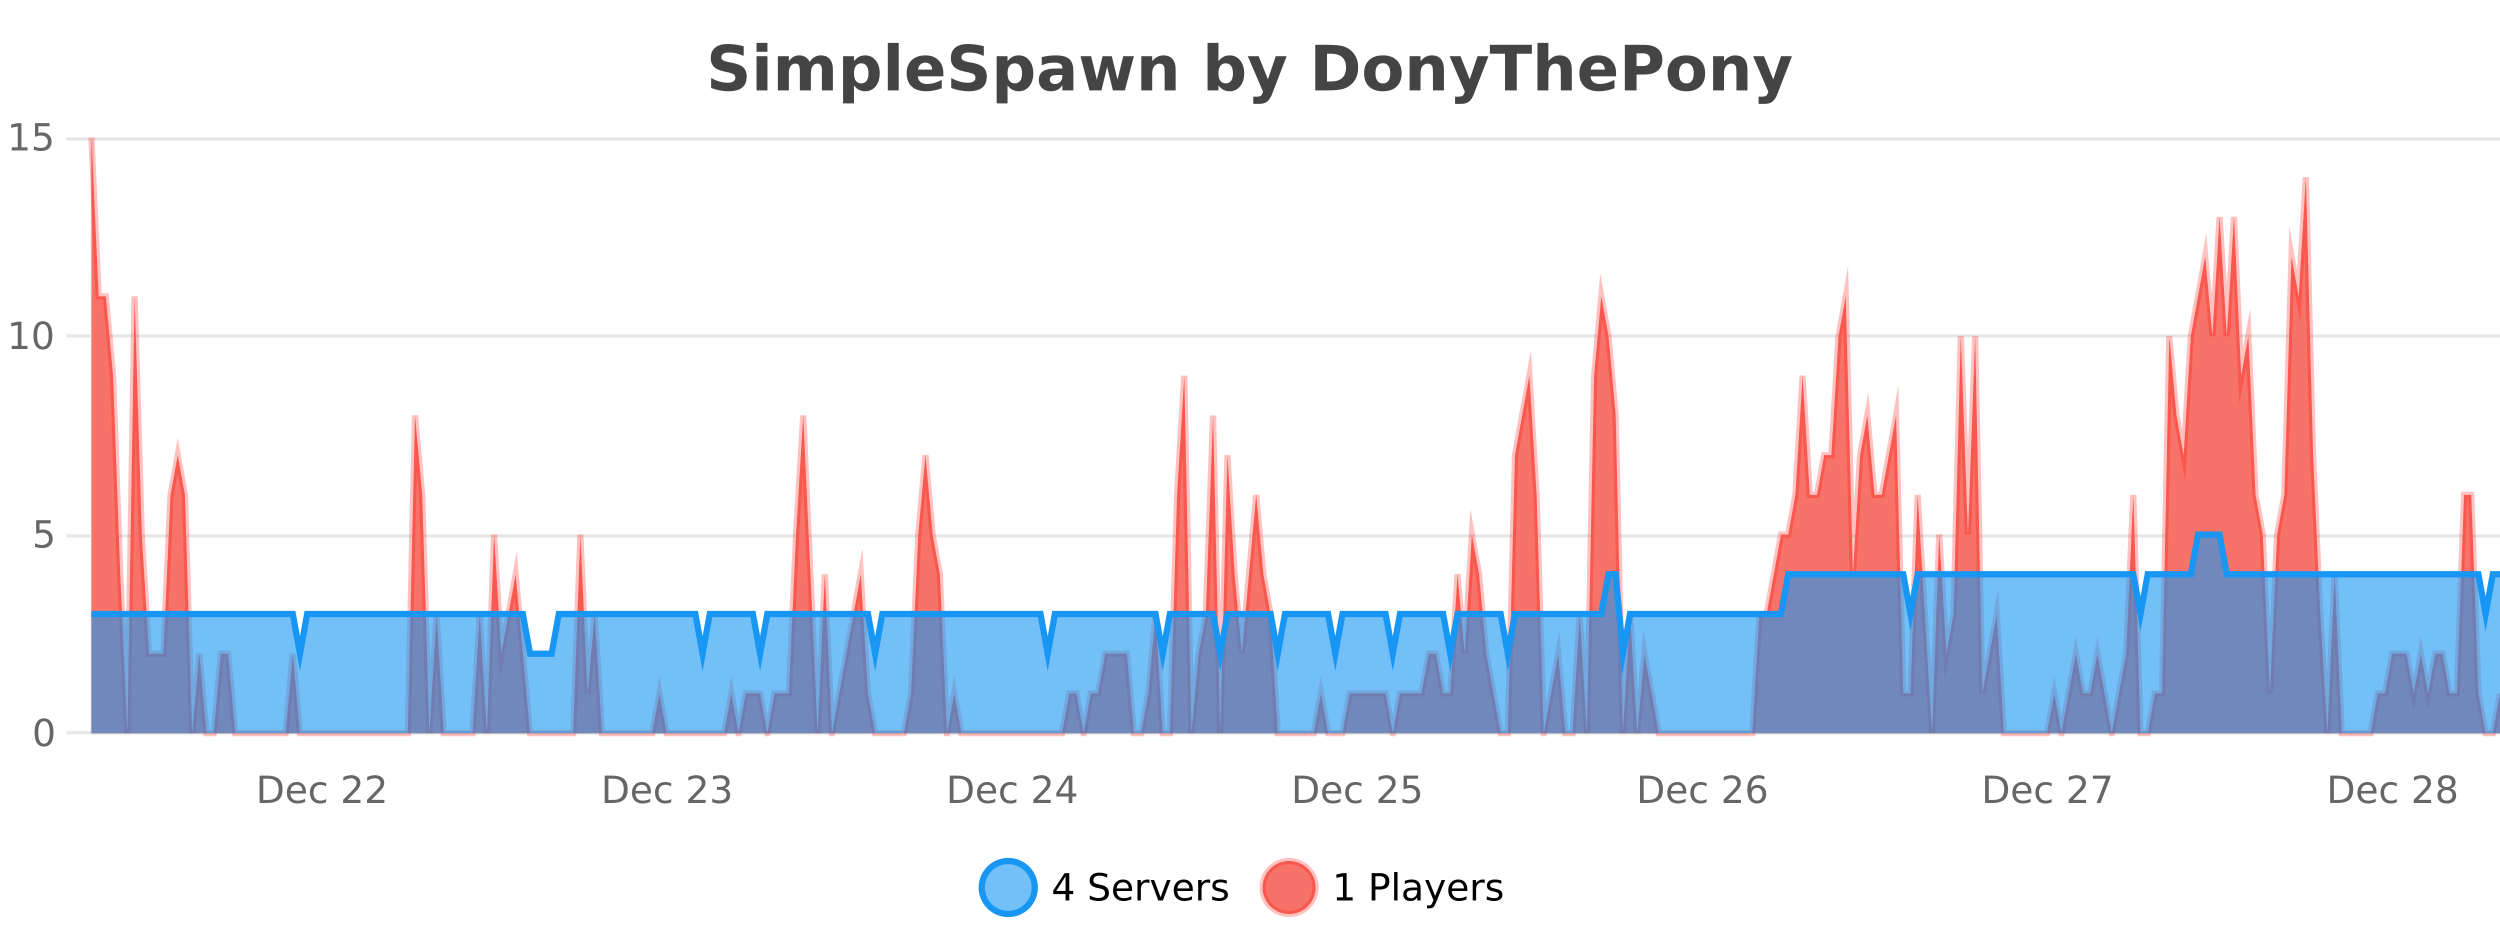
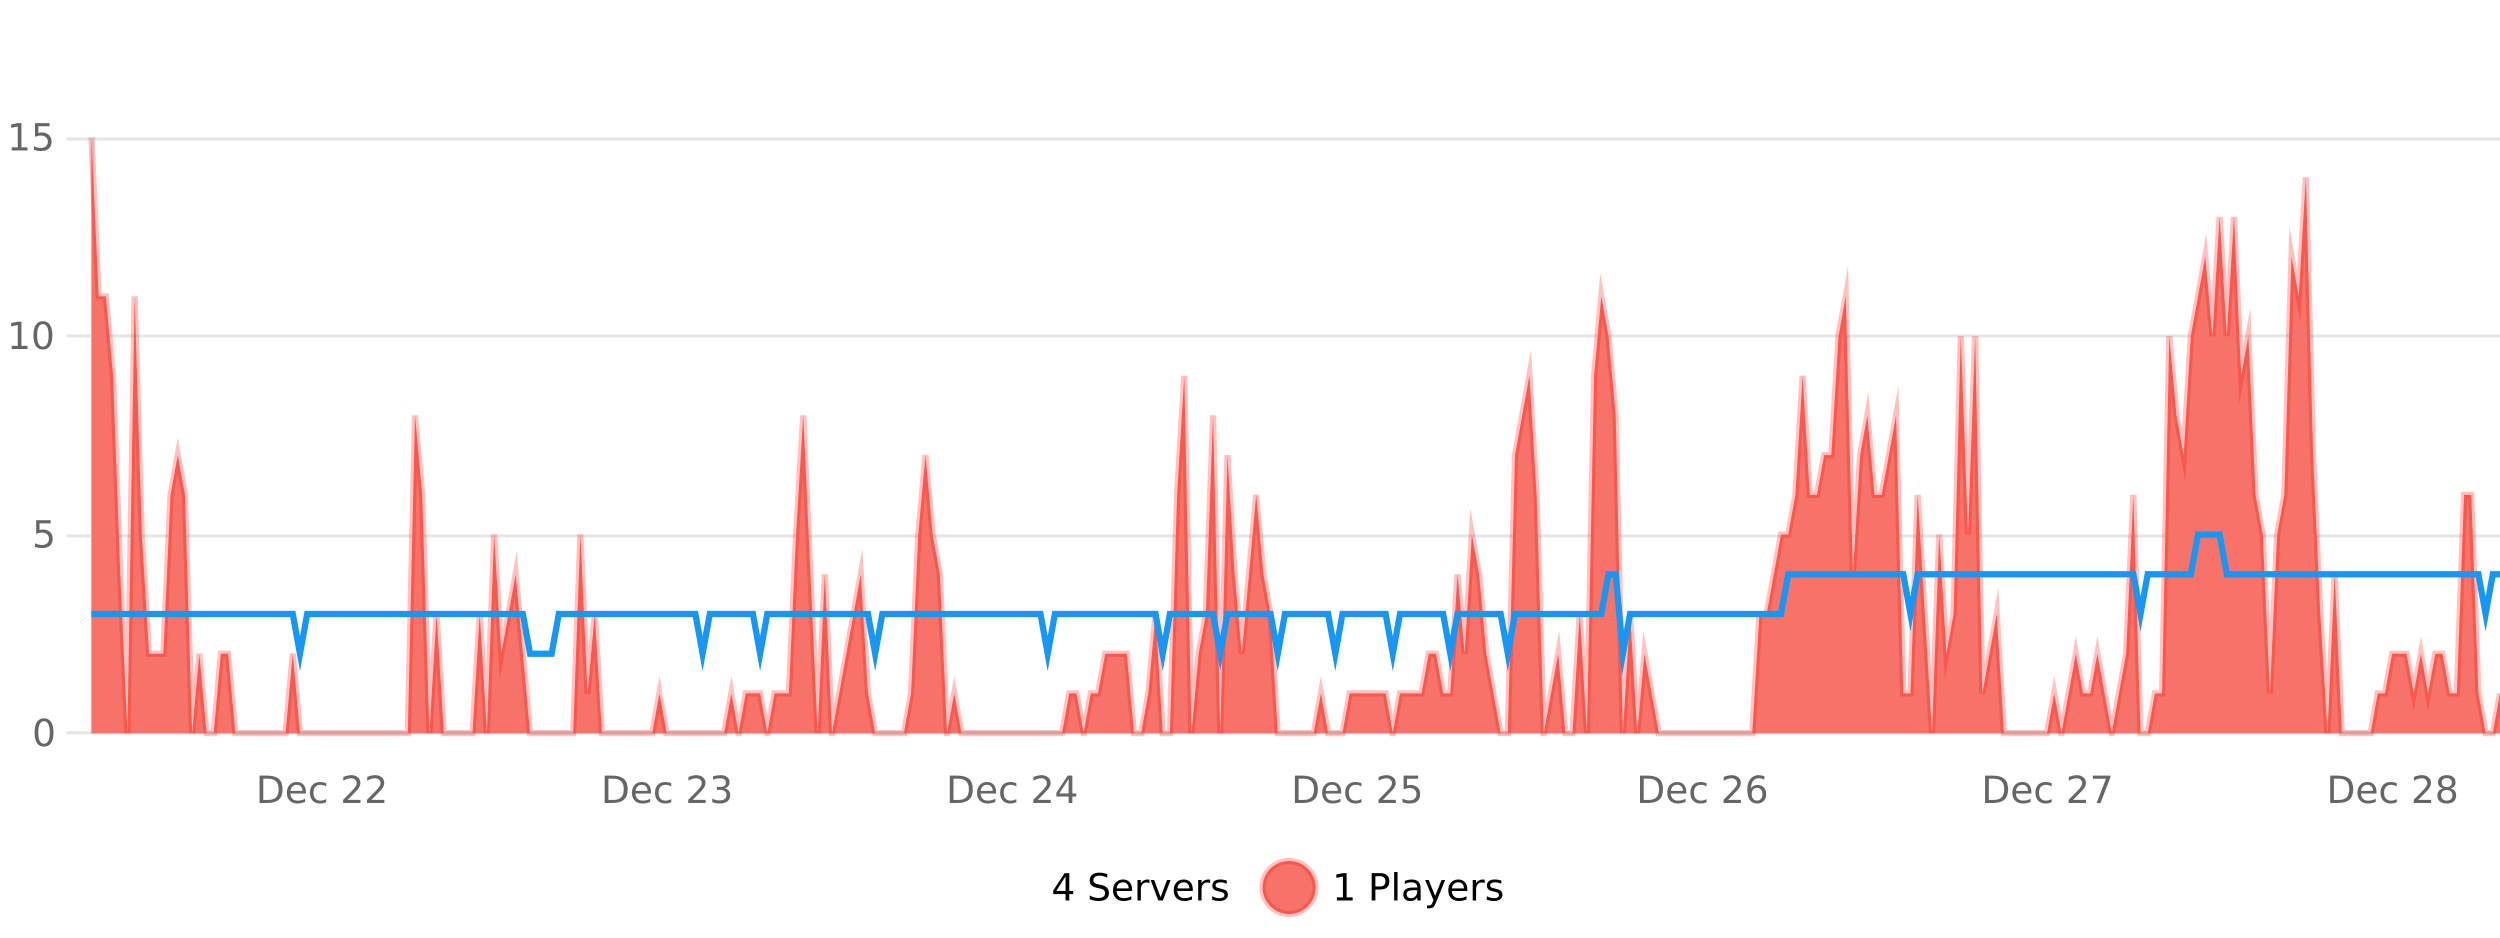
<svg xmlns="http://www.w3.org/2000/svg" width="800pt" height="300pt" viewBox="0 0 800 300" version="1.1">
  <defs>
    <clipPath id="clip1">
-       <path d="M 285 263 L 360 263 L 360 300 L 285 300 Z M 285 263 " />
-     </clipPath>
+       </clipPath>
    <clipPath id="clip2">
      <path d="M 375 263 L 450 263 L 450 300 L 375 300 Z M 375 263 " />
    </clipPath>
    <clipPath id="clip3">
      <path d="M 29.27 44 L 800 44 L 800 234.602 L 29.27 234.602 Z M 29.27 44 " />
    </clipPath>
    <clipPath id="clip4">
      <path d="M 28.27 43 L 800 43 L 800 235.602 L 28.27 235.602 Z M 28.27 43 " />
    </clipPath>
    <clipPath id="clip5">
      <path d="M 29.27 171 L 800 171 L 800 234.602 L 29.27 234.602 Z M 29.27 171 " />
    </clipPath>
    <clipPath id="clip6">
      <path d="M 28.27 142 L 800 142 L 800 235.602 L 28.27 235.602 Z M 28.27 142 " />
    </clipPath>
  </defs>
  <g id="surface3990996">
    <rect x="0" y="0" width="800" height="300" style="fill:rgb(100%,100%,100%);fill-opacity:1;stroke:none;" />
    <path style="fill:none;stroke-width:1;stroke-linecap:butt;stroke-linejoin:miter;stroke:rgb(0%,0%,0%);stroke-opacity:0.098;stroke-miterlimit:10;" d="M 30 234.5 L 800 234.5 " />
    <path style="fill:none;stroke-width:1;stroke-linecap:butt;stroke-linejoin:miter;stroke:rgb(0%,0%,0%);stroke-opacity:0.098;stroke-miterlimit:10;" d="M 21.27 234.5 L 29 234.5 " />
    <path style="fill:none;stroke-width:1;stroke-linecap:butt;stroke-linejoin:miter;stroke:rgb(0%,0%,0%);stroke-opacity:0.098;stroke-miterlimit:10;" d="M 30 171.5 L 800 171.5 " />
    <path style="fill:none;stroke-width:1;stroke-linecap:butt;stroke-linejoin:miter;stroke:rgb(0%,0%,0%);stroke-opacity:0.098;stroke-miterlimit:10;" d="M 21.27 171.5 L 29 171.5 " />
    <path style="fill:none;stroke-width:1;stroke-linecap:butt;stroke-linejoin:miter;stroke:rgb(0%,0%,0%);stroke-opacity:0.098;stroke-miterlimit:10;" d="M 30 107.5 L 800 107.5 " />
    <path style="fill:none;stroke-width:1;stroke-linecap:butt;stroke-linejoin:miter;stroke:rgb(0%,0%,0%);stroke-opacity:0.098;stroke-miterlimit:10;" d="M 21.27 107.5 L 29 107.5 " />
    <path style="fill:none;stroke-width:1;stroke-linecap:butt;stroke-linejoin:miter;stroke:rgb(0%,0%,0%);stroke-opacity:0.098;stroke-miterlimit:10;" d="M 30 44.5 L 800 44.5 " />
    <path style="fill:none;stroke-width:1;stroke-linecap:butt;stroke-linejoin:miter;stroke:rgb(0%,0%,0%);stroke-opacity:0.098;stroke-miterlimit:10;" d="M 21.27 44.5 L 29 44.5 " />
-     <path style=" stroke:none;fill-rule:nonzero;fill:rgb(9.02%,58.824%,95.294%);fill-opacity:0.6;" d="M 331.121 284 C 331.121 288.688 327.324 292.484 322.637 292.484 C 317.953 292.484 314.152 288.688 314.152 284 C 314.152 279.312 317.953 275.516 322.637 275.516 C 327.324 275.516 331.121 279.312 331.121 284 Z M 331.121 284 " />
    <g clip-path="url(#clip1)" clip-rule="nonzero">
      <path style="fill:none;stroke-width:2;stroke-linecap:butt;stroke-linejoin:miter;stroke:rgb(9.02%,58.824%,95.294%);stroke-opacity:1;stroke-miterlimit:10;" d="M 331.121 284 C 331.121 288.688 327.324 292.484 322.637 292.484 C 317.953 292.484 314.152 288.688 314.152 284 C 314.152 279.312 317.953 275.516 322.637 275.516 C 327.324 275.516 331.121 279.312 331.121 284 Z M 331.121 284 " />
    </g>
    <path style=" stroke:none;fill-rule:nonzero;fill:rgb(0%,0%,0%);fill-opacity:1;" d="M 340.984 280.438 L 338 285.109 L 340.984 285.109 Z M 340.672 279.406 L 342.172 279.406 L 342.172 285.109 L 343.422 285.109 L 343.422 286.094 L 342.172 286.094 L 342.172 288.156 L 340.984 288.156 L 340.984 286.094 L 337.047 286.094 L 337.047 284.953 Z M 354.32 279.688 L 354.32 280.844 C 353.871 280.637 353.445 280.48 353.039 280.375 C 352.641 280.262 352.262 280.203 351.898 280.203 C 351.25 280.203 350.75 280.328 350.398 280.578 C 350.055 280.828 349.883 281.188 349.883 281.656 C 349.883 282.043 349.996 282.336 350.227 282.531 C 350.453 282.73 350.898 282.887 351.555 283 L 352.258 283.156 C 353.141 283.324 353.793 283.621 354.211 284.047 C 354.637 284.465 354.852 285.027 354.852 285.734 C 354.852 286.59 354.562 287.234 353.992 287.672 C 353.43 288.109 352.594 288.328 351.492 288.328 C 351.086 288.328 350.648 288.281 350.18 288.188 C 349.711 288.094 349.227 287.953 348.727 287.766 L 348.727 286.547 C 349.203 286.82 349.672 287.023 350.133 287.156 C 350.602 287.293 351.055 287.359 351.492 287.359 C 352.168 287.359 352.688 287.23 353.055 286.969 C 353.43 286.699 353.617 286.32 353.617 285.828 C 353.617 285.402 353.48 285.07 353.211 284.828 C 352.949 284.578 352.516 284.398 351.914 284.281 L 351.195 284.141 C 350.309 283.965 349.668 283.688 349.273 283.312 C 348.887 282.938 348.695 282.418 348.695 281.75 C 348.695 280.969 348.965 280.359 349.508 279.922 C 350.047 279.477 350.797 279.25 351.758 279.25 C 352.172 279.25 352.59 279.289 353.008 279.359 C 353.434 279.434 353.871 279.543 354.32 279.688 Z M 362.266 284.609 L 362.266 285.125 L 357.297 285.125 C 357.348 285.875 357.57 286.445 357.969 286.828 C 358.375 287.215 358.93 287.406 359.641 287.406 C 360.055 287.406 360.457 287.359 360.844 287.266 C 361.238 287.164 361.629 287.008 362.016 286.797 L 362.016 287.828 C 361.617 287.984 361.219 288.105 360.812 288.188 C 360.406 288.281 359.992 288.328 359.578 288.328 C 358.535 288.328 357.707 288.027 357.094 287.422 C 356.477 286.809 356.172 285.98 356.172 284.938 C 356.172 283.867 356.461 283.016 357.047 282.391 C 357.629 281.758 358.41 281.438 359.391 281.438 C 360.273 281.438 360.973 281.727 361.484 282.297 C 362.004 282.859 362.266 283.633 362.266 284.609 Z M 361.188 284.281 C 361.176 283.699 361.008 283.23 360.688 282.875 C 360.363 282.523 359.938 282.344 359.406 282.344 C 358.801 282.344 358.316 282.516 357.953 282.859 C 357.598 283.203 357.395 283.684 357.344 284.297 Z M 367.836 282.594 C 367.711 282.531 367.574 282.484 367.43 282.453 C 367.293 282.414 367.137 282.391 366.961 282.391 C 366.355 282.391 365.887 282.59 365.555 282.984 C 365.23 283.383 365.07 283.953 365.07 284.703 L 365.07 288.156 L 363.992 288.156 L 363.992 281.594 L 365.07 281.594 L 365.07 282.609 C 365.297 282.215 365.594 281.922 365.961 281.734 C 366.324 281.539 366.766 281.438 367.289 281.438 C 367.359 281.438 367.438 281.445 367.523 281.453 C 367.617 281.465 367.715 281.48 367.82 281.5 Z M 368.195 281.594 L 369.336 281.594 L 371.383 287.094 L 373.445 281.594 L 374.586 281.594 L 372.117 288.156 L 370.648 288.156 Z M 381.688 284.609 L 381.688 285.125 L 376.719 285.125 C 376.77 285.875 376.992 286.445 377.391 286.828 C 377.797 287.215 378.352 287.406 379.062 287.406 C 379.477 287.406 379.879 287.359 380.266 287.266 C 380.66 287.164 381.051 287.008 381.438 286.797 L 381.438 287.828 C 381.039 287.984 380.641 288.105 380.234 288.188 C 379.828 288.281 379.414 288.328 379 288.328 C 377.957 288.328 377.129 288.027 376.516 287.422 C 375.898 286.809 375.594 285.98 375.594 284.938 C 375.594 283.867 375.883 283.016 376.469 282.391 C 377.051 281.758 377.832 281.438 378.812 281.438 C 379.695 281.438 380.395 281.727 380.906 282.297 C 381.426 282.859 381.688 283.633 381.688 284.609 Z M 380.609 284.281 C 380.598 283.699 380.43 283.23 380.109 282.875 C 379.785 282.523 379.359 282.344 378.828 282.344 C 378.223 282.344 377.738 282.516 377.375 282.859 C 377.02 283.203 376.816 283.684 376.766 284.297 Z M 387.258 282.594 C 387.133 282.531 386.996 282.484 386.852 282.453 C 386.715 282.414 386.559 282.391 386.383 282.391 C 385.777 282.391 385.309 282.59 384.977 282.984 C 384.652 283.383 384.492 283.953 384.492 284.703 L 384.492 288.156 L 383.414 288.156 L 383.414 281.594 L 384.492 281.594 L 384.492 282.609 C 384.719 282.215 385.016 281.922 385.383 281.734 C 385.746 281.539 386.188 281.438 386.711 281.438 C 386.781 281.438 386.859 281.445 386.945 281.453 C 387.039 281.465 387.137 281.48 387.242 281.5 Z M 392.562 281.781 L 392.562 282.812 C 392.258 282.656 391.941 282.543 391.609 282.469 C 391.285 282.387 390.945 282.344 390.594 282.344 C 390.062 282.344 389.66 282.43 389.391 282.594 C 389.117 282.75 388.984 282.996 388.984 283.328 C 388.984 283.578 389.078 283.777 389.266 283.922 C 389.461 284.059 389.852 284.188 390.438 284.312 L 390.797 284.406 C 391.566 284.562 392.113 284.793 392.438 285.094 C 392.758 285.398 392.922 285.812 392.922 286.344 C 392.922 286.961 392.676 287.445 392.188 287.797 C 391.707 288.152 391.047 288.328 390.203 288.328 C 389.848 288.328 389.477 288.289 389.094 288.219 C 388.719 288.156 388.32 288.059 387.906 287.922 L 387.906 286.797 C 388.301 287.008 388.691 287.164 389.078 287.266 C 389.461 287.371 389.848 287.422 390.234 287.422 C 390.734 287.422 391.117 287.34 391.391 287.172 C 391.672 286.996 391.812 286.746 391.812 286.422 C 391.812 286.133 391.711 285.906 391.516 285.75 C 391.316 285.594 390.883 285.445 390.219 285.297 L 389.844 285.219 C 389.176 285.074 388.691 284.855 388.391 284.562 C 388.098 284.273 387.953 283.875 387.953 283.375 C 387.953 282.75 388.172 282.273 388.609 281.938 C 389.047 281.605 389.664 281.438 390.469 281.438 C 390.863 281.438 391.238 281.469 391.594 281.531 C 391.945 281.586 392.27 281.668 392.562 281.781 Z M 332.637 277.016 " />
    <path style=" stroke:none;fill-rule:nonzero;fill:rgb(96.863%,44.706%,40.784%);fill-opacity:1;" d="M 420.988 284 C 420.988 288.688 417.191 292.484 412.504 292.484 C 407.82 292.484 404.02 288.688 404.02 284 C 404.02 279.312 407.82 275.516 412.504 275.516 C 417.191 275.516 420.988 279.312 420.988 284 Z M 420.988 284 " />
    <g clip-path="url(#clip2)" clip-rule="nonzero">
      <path style="fill:none;stroke-width:2;stroke-linecap:butt;stroke-linejoin:miter;stroke:rgb(100%,4.706%,0%);stroke-opacity:0.247;stroke-miterlimit:10;" d="M 420.988 284 C 420.988 288.688 417.191 292.484 412.504 292.484 C 407.82 292.484 404.02 288.688 404.02 284 C 404.02 279.312 407.82 275.516 412.504 275.516 C 417.191 275.516 420.988 279.312 420.988 284 Z M 420.988 284 " />
    </g>
    <path style=" stroke:none;fill-rule:nonzero;fill:rgb(0%,0%,0%);fill-opacity:1;" d="M 427.805 287.156 L 429.742 287.156 L 429.742 280.484 L 427.633 280.906 L 427.633 279.828 L 429.727 279.406 L 430.914 279.406 L 430.914 287.156 L 432.852 287.156 L 432.852 288.156 L 427.805 288.156 Z M 440.125 280.375 L 440.125 283.672 L 441.609 283.672 C 442.16 283.672 442.586 283.531 442.891 283.25 C 443.191 282.961 443.344 282.547 443.344 282.016 C 443.344 281.496 443.191 281.094 442.891 280.812 C 442.586 280.523 442.16 280.375 441.609 280.375 Z M 438.938 279.406 L 441.609 279.406 C 442.598 279.406 443.344 279.633 443.844 280.078 C 444.344 280.516 444.594 281.164 444.594 282.016 C 444.594 282.883 444.344 283.539 443.844 283.984 C 443.344 284.422 442.598 284.641 441.609 284.641 L 440.125 284.641 L 440.125 288.156 L 438.938 288.156 Z M 446.129 279.031 L 447.207 279.031 L 447.207 288.156 L 446.129 288.156 Z M 452.445 284.859 C 451.578 284.859 450.977 284.961 450.633 285.156 C 450.297 285.355 450.133 285.695 450.133 286.172 C 450.133 286.559 450.258 286.867 450.508 287.094 C 450.766 287.312 451.109 287.422 451.539 287.422 C 452.141 287.422 452.621 287.215 452.977 286.797 C 453.34 286.371 453.523 285.805 453.523 285.094 L 453.523 284.859 Z M 454.602 284.406 L 454.602 288.156 L 453.523 288.156 L 453.523 287.156 C 453.273 287.555 452.965 287.852 452.602 288.047 C 452.234 288.234 451.789 288.328 451.258 288.328 C 450.578 288.328 450.043 288.141 449.648 287.766 C 449.25 287.383 449.055 286.875 449.055 286.25 C 449.055 285.512 449.297 284.953 449.789 284.578 C 450.289 284.203 451.027 284.016 452.008 284.016 L 453.523 284.016 L 453.523 283.906 C 453.523 283.406 453.355 283.023 453.023 282.75 C 452.699 282.48 452.246 282.344 451.664 282.344 C 451.289 282.344 450.918 282.391 450.555 282.484 C 450.199 282.578 449.859 282.715 449.539 282.891 L 449.539 281.891 C 449.934 281.734 450.312 281.621 450.68 281.547 C 451.055 281.477 451.418 281.438 451.773 281.438 C 452.719 281.438 453.43 281.684 453.898 282.172 C 454.367 282.664 454.602 283.406 454.602 284.406 Z M 459.551 288.766 C 459.246 289.547 458.949 290.055 458.66 290.297 C 458.367 290.535 457.98 290.656 457.504 290.656 L 456.645 290.656 L 456.645 289.75 L 457.27 289.75 C 457.57 289.75 457.801 289.676 457.957 289.531 C 458.121 289.395 458.305 289.066 458.504 288.547 L 458.707 288.047 L 456.051 281.594 L 457.191 281.594 L 459.238 286.719 L 461.301 281.594 L 462.441 281.594 Z M 469.543 284.609 L 469.543 285.125 L 464.574 285.125 C 464.625 285.875 464.848 286.445 465.246 286.828 C 465.652 287.215 466.207 287.406 466.918 287.406 C 467.332 287.406 467.734 287.359 468.121 287.266 C 468.516 287.164 468.906 287.008 469.293 286.797 L 469.293 287.828 C 468.895 287.984 468.496 288.105 468.09 288.188 C 467.684 288.281 467.27 288.328 466.855 288.328 C 465.812 288.328 464.984 288.027 464.371 287.422 C 463.754 286.809 463.449 285.98 463.449 284.938 C 463.449 283.867 463.738 283.016 464.324 282.391 C 464.906 281.758 465.688 281.438 466.668 281.438 C 467.551 281.438 468.25 281.727 468.762 282.297 C 469.281 282.859 469.543 283.633 469.543 284.609 Z M 468.465 284.281 C 468.453 283.699 468.285 283.23 467.965 282.875 C 467.641 282.523 467.215 282.344 466.684 282.344 C 466.078 282.344 465.594 282.516 465.23 282.859 C 464.875 283.203 464.672 283.684 464.621 284.297 Z M 475.113 282.594 C 474.988 282.531 474.852 282.484 474.707 282.453 C 474.57 282.414 474.414 282.391 474.238 282.391 C 473.633 282.391 473.164 282.59 472.832 282.984 C 472.508 283.383 472.348 283.953 472.348 284.703 L 472.348 288.156 L 471.27 288.156 L 471.27 281.594 L 472.348 281.594 L 472.348 282.609 C 472.574 282.215 472.871 281.922 473.238 281.734 C 473.602 281.539 474.043 281.438 474.566 281.438 C 474.637 281.438 474.715 281.445 474.801 281.453 C 474.895 281.465 474.992 281.48 475.098 281.5 Z M 480.422 281.781 L 480.422 282.812 C 480.117 282.656 479.801 282.543 479.469 282.469 C 479.145 282.387 478.805 282.344 478.453 282.344 C 477.922 282.344 477.52 282.43 477.25 282.594 C 476.977 282.75 476.844 282.996 476.844 283.328 C 476.844 283.578 476.938 283.777 477.125 283.922 C 477.32 284.059 477.711 284.188 478.297 284.312 L 478.656 284.406 C 479.426 284.562 479.973 284.793 480.297 285.094 C 480.617 285.398 480.781 285.812 480.781 286.344 C 480.781 286.961 480.535 287.445 480.047 287.797 C 479.566 288.152 478.906 288.328 478.062 288.328 C 477.707 288.328 477.336 288.289 476.953 288.219 C 476.578 288.156 476.18 288.059 475.766 287.922 L 475.766 286.797 C 476.16 287.008 476.551 287.164 476.938 287.266 C 477.32 287.371 477.707 287.422 478.094 287.422 C 478.594 287.422 478.977 287.34 479.25 287.172 C 479.531 286.996 479.672 286.746 479.672 286.422 C 479.672 286.133 479.57 285.906 479.375 285.75 C 479.176 285.594 478.742 285.445 478.078 285.297 L 477.703 285.219 C 477.035 285.074 476.551 284.855 476.25 284.562 C 475.957 284.273 475.812 283.875 475.812 283.375 C 475.812 282.75 476.031 282.273 476.469 281.938 C 476.906 281.605 477.523 281.438 478.328 281.438 C 478.723 281.438 479.098 281.469 479.453 281.531 C 479.805 281.586 480.129 281.668 480.422 281.781 Z M 422.504 277.016 " />
-     <path style=" stroke:none;fill-rule:nonzero;fill:rgb(26.667%,26.667%,26.667%);fill-opacity:1;" d="M 237.984 14.797 L 237.984 17.891 C 237.18 17.527 236.398 17.258 235.641 17.078 C 234.879 16.891 234.16 16.797 233.484 16.797 C 232.586 16.797 231.922 16.922 231.484 17.172 C 231.055 17.422 230.844 17.809 230.844 18.328 C 230.844 18.715 230.988 19.016 231.281 19.234 C 231.57 19.453 232.098 19.641 232.859 19.797 L 234.453 20.125 C 236.078 20.449 237.227 20.945 237.906 21.609 C 238.594 22.277 238.938 23.219 238.938 24.438 C 238.938 26.043 238.457 27.242 237.5 28.031 C 236.551 28.812 235.098 29.203 233.141 29.203 C 232.211 29.203 231.281 29.113 230.344 28.938 C 229.414 28.762 228.488 28.5 227.562 28.156 L 227.562 24.984 C 228.488 25.484 229.383 25.859 230.25 26.109 C 231.125 26.359 231.969 26.484 232.781 26.484 C 233.602 26.484 234.227 26.352 234.656 26.078 C 235.094 25.797 235.312 25.402 235.312 24.891 C 235.312 24.445 235.16 24.094 234.859 23.844 C 234.566 23.594 233.977 23.371 233.094 23.172 L 231.641 22.859 C 230.18 22.547 229.113 22.055 228.438 21.375 C 227.77 20.688 227.438 19.762 227.438 18.594 C 227.438 17.148 227.906 16.031 228.844 15.25 C 229.781 14.469 231.129 14.078 232.891 14.078 C 233.691 14.078 234.516 14.141 235.359 14.266 C 236.203 14.383 237.078 14.559 237.984 14.797 Z M 242.094 17.984 L 245.578 17.984 L 245.578 28.922 L 242.094 28.922 Z M 242.094 13.719 L 245.578 13.719 L 245.578 16.578 L 242.094 16.578 Z M 259.07 19.797 C 259.516 19.121 260.043 18.605 260.648 18.25 C 261.262 17.898 261.934 17.719 262.664 17.719 C 263.914 17.719 264.867 18.109 265.523 18.891 C 266.188 19.664 266.523 20.789 266.523 22.266 L 266.523 28.922 L 263.008 28.922 L 263.008 23.219 C 263.008 23.137 263.008 23.047 263.008 22.953 C 263.016 22.859 263.023 22.73 263.023 22.562 C 263.023 21.793 262.906 21.234 262.68 20.891 C 262.449 20.539 262.078 20.359 261.57 20.359 C 260.914 20.359 260.402 20.637 260.039 21.188 C 259.672 21.73 259.484 22.516 259.477 23.547 L 259.477 28.922 L 255.961 28.922 L 255.961 23.219 C 255.961 22.012 255.855 21.234 255.648 20.891 C 255.438 20.539 255.07 20.359 254.539 20.359 C 253.859 20.359 253.34 20.637 252.977 21.188 C 252.609 21.73 252.43 22.516 252.43 23.547 L 252.43 28.922 L 248.914 28.922 L 248.914 17.984 L 252.43 17.984 L 252.43 19.578 C 252.867 18.965 253.359 18.5 253.914 18.188 C 254.465 17.875 255.078 17.719 255.758 17.719 C 256.508 17.719 257.172 17.902 257.758 18.266 C 258.34 18.633 258.777 19.141 259.07 19.797 Z M 273.273 27.344 L 273.273 33.078 L 269.789 33.078 L 269.789 17.984 L 273.273 17.984 L 273.273 19.578 C 273.762 18.945 274.297 18.477 274.883 18.172 C 275.465 17.871 276.137 17.719 276.898 17.719 C 278.25 17.719 279.359 18.258 280.227 19.328 C 281.09 20.402 281.523 21.781 281.523 23.469 C 281.523 25.148 281.09 26.523 280.227 27.594 C 279.359 28.668 278.25 29.203 276.898 29.203 C 276.137 29.203 275.465 29.051 274.883 28.75 C 274.297 28.449 273.762 27.98 273.273 27.344 Z M 275.602 20.266 C 274.852 20.266 274.273 20.543 273.867 21.094 C 273.469 21.637 273.273 22.43 273.273 23.469 C 273.273 24.5 273.469 25.293 273.867 25.844 C 274.273 26.398 274.852 26.672 275.602 26.672 C 276.352 26.672 276.922 26.402 277.32 25.859 C 277.715 25.309 277.914 24.512 277.914 23.469 C 277.914 22.43 277.715 21.637 277.32 21.094 C 276.922 20.543 276.352 20.266 275.602 20.266 Z M 284.102 13.719 L 287.586 13.719 L 287.586 28.922 L 284.102 28.922 Z M 301.867 23.422 L 301.867 24.422 L 293.695 24.422 C 293.777 25.246 294.074 25.859 294.586 26.266 C 295.094 26.672 295.805 26.875 296.711 26.875 C 297.449 26.875 298.203 26.766 298.977 26.547 C 299.746 26.328 300.539 26 301.352 25.562 L 301.352 28.25 C 300.527 28.562 299.699 28.797 298.867 28.953 C 298.043 29.117 297.219 29.203 296.398 29.203 C 294.418 29.203 292.875 28.703 291.773 27.703 C 290.68 26.695 290.133 25.281 290.133 23.469 C 290.133 21.68 290.668 20.273 291.742 19.25 C 292.824 18.23 294.309 17.719 296.195 17.719 C 297.914 17.719 299.289 18.242 300.32 19.281 C 301.352 20.312 301.867 21.695 301.867 23.422 Z M 298.273 22.266 C 298.273 21.602 298.078 21.062 297.695 20.656 C 297.309 20.25 296.805 20.047 296.18 20.047 C 295.5 20.047 294.949 20.242 294.523 20.625 C 294.105 21 293.844 21.547 293.742 22.266 Z M 314.82 14.797 L 314.82 17.891 C 314.016 17.527 313.234 17.258 312.477 17.078 C 311.715 16.891 310.996 16.797 310.32 16.797 C 309.422 16.797 308.758 16.922 308.32 17.172 C 307.891 17.422 307.68 17.809 307.68 18.328 C 307.68 18.715 307.824 19.016 308.117 19.234 C 308.406 19.453 308.934 19.641 309.695 19.797 L 311.289 20.125 C 312.914 20.449 314.062 20.945 314.742 21.609 C 315.43 22.277 315.773 23.219 315.773 24.438 C 315.773 26.043 315.293 27.242 314.336 28.031 C 313.387 28.812 311.934 29.203 309.977 29.203 C 309.047 29.203 308.117 29.113 307.18 28.938 C 306.25 28.762 305.324 28.5 304.398 28.156 L 304.398 24.984 C 305.324 25.484 306.219 25.859 307.086 26.109 C 307.961 26.359 308.805 26.484 309.617 26.484 C 310.438 26.484 311.062 26.352 311.492 26.078 C 311.93 25.797 312.148 25.402 312.148 24.891 C 312.148 24.445 311.996 24.094 311.695 23.844 C 311.402 23.594 310.812 23.371 309.93 23.172 L 308.477 22.859 C 307.016 22.547 305.949 22.055 305.273 21.375 C 304.605 20.688 304.273 19.762 304.273 18.594 C 304.273 17.148 304.742 16.031 305.68 15.25 C 306.617 14.469 307.965 14.078 309.727 14.078 C 310.527 14.078 311.352 14.141 312.195 14.266 C 313.039 14.383 313.914 14.559 314.82 14.797 Z M 322.414 27.344 L 322.414 33.078 L 318.93 33.078 L 318.93 17.984 L 322.414 17.984 L 322.414 19.578 C 322.902 18.945 323.438 18.477 324.023 18.172 C 324.605 17.871 325.277 17.719 326.039 17.719 C 327.391 17.719 328.5 18.258 329.367 19.328 C 330.23 20.402 330.664 21.781 330.664 23.469 C 330.664 25.148 330.23 26.523 329.367 27.594 C 328.5 28.668 327.391 29.203 326.039 29.203 C 325.277 29.203 324.605 29.051 324.023 28.75 C 323.438 28.449 322.902 27.98 322.414 27.344 Z M 324.742 20.266 C 323.992 20.266 323.414 20.543 323.008 21.094 C 322.609 21.637 322.414 22.43 322.414 23.469 C 322.414 24.5 322.609 25.293 323.008 25.844 C 323.414 26.398 323.992 26.672 324.742 26.672 C 325.492 26.672 326.062 26.402 326.461 25.859 C 326.855 25.309 327.055 24.512 327.055 23.469 C 327.055 22.43 326.855 21.637 326.461 21.094 C 326.062 20.543 325.492 20.266 324.742 20.266 Z M 338.133 24 C 337.402 24 336.855 24.125 336.492 24.375 C 336.125 24.617 335.945 24.98 335.945 25.469 C 335.945 25.906 336.09 26.25 336.383 26.5 C 336.684 26.75 337.094 26.875 337.617 26.875 C 338.273 26.875 338.824 26.641 339.273 26.172 C 339.73 25.703 339.961 25.117 339.961 24.406 L 339.961 24 Z M 343.477 22.688 L 343.477 28.922 L 339.961 28.922 L 339.961 27.297 C 339.492 27.965 338.961 28.449 338.367 28.75 C 337.781 29.051 337.07 29.203 336.227 29.203 C 335.102 29.203 334.184 28.875 333.477 28.219 C 332.766 27.555 332.414 26.695 332.414 25.641 C 332.414 24.359 332.852 23.422 333.727 22.828 C 334.609 22.227 336 21.922 337.898 21.922 L 339.961 21.922 L 339.961 21.641 C 339.961 21.09 339.742 20.688 339.305 20.438 C 338.867 20.18 338.184 20.047 337.258 20.047 C 336.508 20.047 335.809 20.125 335.164 20.281 C 334.516 20.43 333.918 20.648 333.367 20.938 L 333.367 18.281 C 334.117 18.094 334.867 17.953 335.617 17.859 C 336.375 17.766 337.137 17.719 337.898 17.719 C 339.867 17.719 341.289 18.109 342.164 18.891 C 343.039 19.664 343.477 20.93 343.477 22.688 Z M 345.758 17.984 L 349.164 17.984 L 350.992 25.516 L 352.836 17.984 L 355.758 17.984 L 357.602 25.438 L 359.445 17.984 L 362.836 17.984 L 359.961 28.922 L 356.133 28.922 L 354.289 21.406 L 352.461 28.922 L 348.633 28.922 Z M 376.203 22.266 L 376.203 28.922 L 372.688 28.922 L 372.688 23.828 C 372.688 22.883 372.664 22.23 372.625 21.875 C 372.582 21.512 372.508 21.246 372.406 21.078 C 372.27 20.852 372.082 20.672 371.844 20.547 C 371.613 20.422 371.348 20.359 371.047 20.359 C 370.316 20.359 369.742 20.641 369.328 21.203 C 368.91 21.766 368.703 22.547 368.703 23.547 L 368.703 28.922 L 365.219 28.922 L 365.219 17.984 L 368.703 17.984 L 368.703 19.578 C 369.234 18.945 369.797 18.477 370.391 18.172 C 370.984 17.871 371.633 17.719 372.344 17.719 C 373.613 17.719 374.57 18.109 375.219 18.891 C 375.875 19.664 376.203 20.789 376.203 22.266 Z M 392.23 26.672 C 392.98 26.672 393.551 26.402 393.949 25.859 C 394.344 25.309 394.543 24.512 394.543 23.469 C 394.543 22.43 394.344 21.637 393.949 21.094 C 393.551 20.543 392.98 20.266 392.23 20.266 C 391.48 20.266 390.902 20.543 390.496 21.094 C 390.098 21.637 389.902 22.43 389.902 23.469 C 389.902 24.5 390.098 25.293 390.496 25.844 C 390.902 26.398 391.48 26.672 392.23 26.672 Z M 389.902 19.578 C 390.391 18.945 390.926 18.477 391.512 18.172 C 392.094 17.871 392.766 17.719 393.527 17.719 C 394.879 17.719 395.988 18.258 396.855 19.328 C 397.719 20.402 398.152 21.781 398.152 23.469 C 398.152 25.148 397.719 26.523 396.855 27.594 C 395.988 28.668 394.879 29.203 393.527 29.203 C 392.766 29.203 392.094 29.051 391.512 28.75 C 390.926 28.449 390.391 27.98 389.902 27.344 L 389.902 28.922 L 386.418 28.922 L 386.418 13.719 L 389.902 13.719 Z M 399.297 17.984 L 402.781 17.984 L 405.734 25.406 L 408.234 17.984 L 411.719 17.984 L 407.125 29.953 C 406.664 31.172 406.125 32.02 405.5 32.5 C 404.883 32.988 404.078 33.234 403.078 33.234 L 401.047 33.234 L 401.047 30.938 L 402.141 30.938 C 402.734 30.938 403.164 30.844 403.438 30.656 C 403.707 30.469 403.914 30.129 404.062 29.641 L 404.172 29.344 Z M 424.641 17.188 L 424.641 26.078 L 425.984 26.078 C 427.523 26.078 428.703 25.699 429.516 24.938 C 430.328 24.18 430.734 23.07 430.734 21.609 C 430.734 20.172 430.328 19.078 429.516 18.328 C 428.711 17.57 427.535 17.188 425.984 17.188 Z M 420.891 14.344 L 424.844 14.344 C 427.062 14.344 428.711 14.5 429.797 14.812 C 430.879 15.125 431.805 15.664 432.578 16.422 C 433.266 17.078 433.773 17.84 434.109 18.703 C 434.441 19.559 434.609 20.527 434.609 21.609 C 434.609 22.715 434.441 23.699 434.109 24.562 C 433.773 25.43 433.266 26.188 432.578 26.844 C 431.797 27.594 430.859 28.133 429.766 28.453 C 428.672 28.766 427.031 28.922 424.844 28.922 L 420.891 28.922 Z M 442.539 20.219 C 441.758 20.219 441.164 20.5 440.758 21.062 C 440.352 21.617 440.148 22.418 440.148 23.469 C 440.148 24.512 440.352 25.312 440.758 25.875 C 441.164 26.43 441.758 26.703 442.539 26.703 C 443.297 26.703 443.875 26.43 444.273 25.875 C 444.68 25.312 444.883 24.512 444.883 23.469 C 444.883 22.418 444.68 21.617 444.273 21.062 C 443.875 20.5 443.297 20.219 442.539 20.219 Z M 442.539 17.719 C 444.414 17.719 445.875 18.23 446.93 19.25 C 447.992 20.262 448.523 21.668 448.523 23.469 C 448.523 25.262 447.992 26.668 446.93 27.688 C 445.875 28.699 444.414 29.203 442.539 29.203 C 440.641 29.203 439.164 28.699 438.102 27.688 C 437.039 26.668 436.508 25.262 436.508 23.469 C 436.508 21.668 437.039 20.262 438.102 19.25 C 439.164 18.23 440.641 17.719 442.539 17.719 Z M 462.062 22.266 L 462.062 28.922 L 458.547 28.922 L 458.547 23.828 C 458.547 22.883 458.523 22.23 458.484 21.875 C 458.441 21.512 458.367 21.246 458.266 21.078 C 458.129 20.852 457.941 20.672 457.703 20.547 C 457.473 20.422 457.207 20.359 456.906 20.359 C 456.176 20.359 455.602 20.641 455.188 21.203 C 454.77 21.766 454.562 22.547 454.562 23.547 L 454.562 28.922 L 451.078 28.922 L 451.078 17.984 L 454.562 17.984 L 454.562 19.578 C 455.094 18.945 455.656 18.477 456.25 18.172 C 456.844 17.871 457.492 17.719 458.203 17.719 C 459.473 17.719 460.43 18.109 461.078 18.891 C 461.734 19.664 462.062 20.789 462.062 22.266 Z M 463.875 17.984 L 467.359 17.984 L 470.312 25.406 L 472.812 17.984 L 476.297 17.984 L 471.703 29.953 C 471.242 31.172 470.703 32.02 470.078 32.5 C 469.461 32.988 468.656 33.234 467.656 33.234 L 465.625 33.234 L 465.625 30.938 L 466.719 30.938 C 467.312 30.938 467.742 30.844 468.016 30.656 C 468.285 30.469 468.492 30.129 468.641 29.641 L 468.75 29.344 Z M 476.758 14.344 L 490.195 14.344 L 490.195 17.188 L 485.367 17.188 L 485.367 28.922 L 481.602 28.922 L 481.602 17.188 L 476.758 17.188 Z M 502.977 22.266 L 502.977 28.922 L 499.461 28.922 L 499.461 23.844 C 499.461 22.887 499.438 22.23 499.398 21.875 C 499.355 21.512 499.281 21.246 499.18 21.078 C 499.043 20.852 498.855 20.672 498.617 20.547 C 498.387 20.422 498.121 20.359 497.82 20.359 C 497.09 20.359 496.516 20.641 496.102 21.203 C 495.684 21.766 495.477 22.547 495.477 23.547 L 495.477 28.922 L 491.992 28.922 L 491.992 13.719 L 495.477 13.719 L 495.477 19.578 C 496.008 18.945 496.57 18.477 497.164 18.172 C 497.758 17.871 498.406 17.719 499.117 17.719 C 500.387 17.719 501.344 18.109 501.992 18.891 C 502.648 19.664 502.977 20.789 502.977 22.266 Z M 517.141 23.422 L 517.141 24.422 L 508.969 24.422 C 509.051 25.246 509.348 25.859 509.859 26.266 C 510.367 26.672 511.078 26.875 511.984 26.875 C 512.723 26.875 513.477 26.766 514.25 26.547 C 515.02 26.328 515.812 26 516.625 25.562 L 516.625 28.25 C 515.801 28.562 514.973 28.797 514.141 28.953 C 513.316 29.117 512.492 29.203 511.672 29.203 C 509.691 29.203 508.148 28.703 507.047 27.703 C 505.953 26.695 505.406 25.281 505.406 23.469 C 505.406 21.68 505.941 20.273 507.016 19.25 C 508.098 18.23 509.582 17.719 511.469 17.719 C 513.188 17.719 514.562 18.242 515.594 19.281 C 516.625 20.312 517.141 21.695 517.141 23.422 Z M 513.547 22.266 C 513.547 21.602 513.352 21.062 512.969 20.656 C 512.582 20.25 512.078 20.047 511.453 20.047 C 510.773 20.047 510.223 20.242 509.797 20.625 C 509.379 21 509.117 21.547 509.016 22.266 Z M 519.953 14.344 L 526.188 14.344 C 528.039 14.344 529.461 14.758 530.453 15.578 C 531.453 16.402 531.953 17.574 531.953 19.094 C 531.953 20.625 531.453 21.805 530.453 22.625 C 529.461 23.449 528.039 23.859 526.188 23.859 L 523.703 23.859 L 523.703 28.922 L 519.953 28.922 Z M 523.703 17.062 L 523.703 21.141 L 525.781 21.141 C 526.508 21.141 527.07 20.965 527.469 20.609 C 527.875 20.258 528.078 19.75 528.078 19.094 C 528.078 18.449 527.875 17.949 527.469 17.594 C 527.07 17.242 526.508 17.062 525.781 17.062 Z M 539.656 20.219 C 538.875 20.219 538.281 20.5 537.875 21.062 C 537.469 21.617 537.266 22.418 537.266 23.469 C 537.266 24.512 537.469 25.312 537.875 25.875 C 538.281 26.43 538.875 26.703 539.656 26.703 C 540.414 26.703 540.992 26.43 541.391 25.875 C 541.797 25.312 542 24.512 542 23.469 C 542 22.418 541.797 21.617 541.391 21.062 C 540.992 20.5 540.414 20.219 539.656 20.219 Z M 539.656 17.719 C 541.531 17.719 542.992 18.23 544.047 19.25 C 545.109 20.262 545.641 21.668 545.641 23.469 C 545.641 25.262 545.109 26.668 544.047 27.688 C 542.992 28.699 541.531 29.203 539.656 29.203 C 537.758 29.203 536.281 28.699 535.219 27.688 C 534.156 26.668 533.625 25.262 533.625 23.469 C 533.625 21.668 534.156 20.262 535.219 19.25 C 536.281 18.23 537.758 17.719 539.656 17.719 Z M 559.18 22.266 L 559.18 28.922 L 555.664 28.922 L 555.664 23.828 C 555.664 22.883 555.641 22.23 555.602 21.875 C 555.559 21.512 555.484 21.246 555.383 21.078 C 555.246 20.852 555.059 20.672 554.82 20.547 C 554.59 20.422 554.324 20.359 554.023 20.359 C 553.293 20.359 552.719 20.641 552.305 21.203 C 551.887 21.766 551.68 22.547 551.68 23.547 L 551.68 28.922 L 548.195 28.922 L 548.195 17.984 L 551.68 17.984 L 551.68 19.578 C 552.211 18.945 552.773 18.477 553.367 18.172 C 553.961 17.871 554.609 17.719 555.32 17.719 C 556.59 17.719 557.547 18.109 558.195 18.891 C 558.852 19.664 559.18 20.789 559.18 22.266 Z M 560.996 17.984 L 564.48 17.984 L 567.434 25.406 L 569.934 17.984 L 573.418 17.984 L 568.824 29.953 C 568.363 31.172 567.824 32.02 567.199 32.5 C 566.582 32.988 565.777 33.234 564.777 33.234 L 562.746 33.234 L 562.746 30.938 L 563.84 30.938 C 564.434 30.938 564.863 30.844 565.137 30.656 C 565.406 30.469 565.613 30.129 565.762 29.641 L 565.871 29.344 Z M 226 10.359 " />
    <path style="fill:none;stroke-width:1;stroke-linecap:butt;stroke-linejoin:miter;stroke:rgb(0%,0%,0%);stroke-opacity:0.098;stroke-miterlimit:10;" d="M 29 234.5 L 801 234.5 " />
    <path style=" stroke:none;fill-rule:nonzero;fill:rgb(40%,40%,40%);fill-opacity:1;" d="M 84.25 249.172 L 84.25 255.984 L 85.688 255.984 C 86.895 255.984 87.773 255.715 88.328 255.172 C 88.891 254.621 89.172 253.75 89.172 252.562 C 89.172 251.398 88.891 250.543 88.328 250 C 87.773 249.449 86.895 249.172 85.688 249.172 Z M 83.062 248.203 L 85.5 248.203 C 87.195 248.203 88.441 248.559 89.234 249.266 C 90.023 249.965 90.422 251.062 90.422 252.562 C 90.422 254.074 90.02 255.184 89.219 255.891 C 88.426 256.602 87.188 256.953 85.5 256.953 L 83.062 256.953 Z M 97.883 253.406 L 97.883 253.922 L 92.914 253.922 C 92.965 254.672 93.188 255.242 93.586 255.625 C 93.992 256.012 94.547 256.203 95.258 256.203 C 95.672 256.203 96.074 256.156 96.461 256.062 C 96.855 255.961 97.246 255.805 97.633 255.594 L 97.633 256.625 C 97.234 256.781 96.836 256.902 96.43 256.984 C 96.023 257.078 95.609 257.125 95.195 257.125 C 94.152 257.125 93.324 256.824 92.711 256.219 C 92.094 255.605 91.789 254.777 91.789 253.734 C 91.789 252.664 92.078 251.812 92.664 251.188 C 93.246 250.555 94.027 250.234 95.008 250.234 C 95.891 250.234 96.59 250.523 97.102 251.094 C 97.621 251.656 97.883 252.43 97.883 253.406 Z M 96.805 253.078 C 96.793 252.496 96.625 252.027 96.305 251.672 C 95.98 251.32 95.555 251.141 95.023 251.141 C 94.418 251.141 93.934 251.312 93.57 251.656 C 93.215 252 93.012 252.48 92.961 253.094 Z M 104.375 250.641 L 104.375 251.656 C 104.062 251.48 103.754 251.352 103.453 251.266 C 103.148 251.184 102.844 251.141 102.531 251.141 C 101.82 251.141 101.273 251.367 100.891 251.812 C 100.504 252.25 100.312 252.871 100.312 253.672 C 100.312 254.477 100.504 255.102 100.891 255.547 C 101.273 255.984 101.82 256.203 102.531 256.203 C 102.844 256.203 103.148 256.164 103.453 256.078 C 103.754 255.996 104.062 255.871 104.375 255.703 L 104.375 256.703 C 104.07 256.84 103.758 256.945 103.438 257.016 C 103.113 257.086 102.77 257.125 102.406 257.125 C 101.414 257.125 100.629 256.82 100.047 256.203 C 99.461 255.578 99.172 254.734 99.172 253.672 C 99.172 252.609 99.461 251.773 100.047 251.156 C 100.641 250.543 101.453 250.234 102.484 250.234 C 102.805 250.234 103.125 250.273 103.438 250.344 C 103.758 250.406 104.07 250.508 104.375 250.641 Z M 111.223 255.953 L 115.363 255.953 L 115.363 256.953 L 109.801 256.953 L 109.801 255.953 C 110.246 255.496 110.855 254.875 111.629 254.094 C 112.41 253.305 112.898 252.793 113.098 252.562 C 113.48 252.148 113.746 251.793 113.895 251.5 C 114.051 251.199 114.129 250.906 114.129 250.625 C 114.129 250.156 113.961 249.777 113.629 249.484 C 113.305 249.195 112.883 249.047 112.363 249.047 C 111.988 249.047 111.59 249.109 111.176 249.234 C 110.77 249.359 110.332 249.559 109.863 249.828 L 109.863 248.625 C 110.34 248.438 110.785 248.297 111.191 248.203 C 111.605 248.102 111.988 248.047 112.332 248.047 C 113.238 248.047 113.961 248.277 114.504 248.734 C 115.043 249.184 115.316 249.789 115.316 250.547 C 115.316 250.902 115.246 251.242 115.113 251.562 C 114.977 251.887 114.73 252.266 114.379 252.703 C 114.273 252.82 113.961 253.148 113.441 253.688 C 112.918 254.23 112.18 254.984 111.223 255.953 Z M 118.859 255.953 L 123 255.953 L 123 256.953 L 117.438 256.953 L 117.438 255.953 C 117.883 255.496 118.492 254.875 119.266 254.094 C 120.047 253.305 120.535 252.793 120.734 252.562 C 121.117 252.148 121.383 251.793 121.531 251.5 C 121.688 251.199 121.766 250.906 121.766 250.625 C 121.766 250.156 121.598 249.777 121.266 249.484 C 120.941 249.195 120.52 249.047 120 249.047 C 119.625 249.047 119.227 249.109 118.812 249.234 C 118.406 249.359 117.969 249.559 117.5 249.828 L 117.5 248.625 C 117.977 248.438 118.422 248.297 118.828 248.203 C 119.242 248.102 119.625 248.047 119.969 248.047 C 120.875 248.047 121.598 248.277 122.141 248.734 C 122.68 249.184 122.953 249.789 122.953 250.547 C 122.953 250.902 122.883 251.242 122.75 251.562 C 122.613 251.887 122.367 252.266 122.016 252.703 C 121.91 252.82 121.598 253.148 121.078 253.688 C 120.555 254.23 119.816 254.984 118.859 255.953 Z M 81.891 245.816 " />
    <path style=" stroke:none;fill-rule:nonzero;fill:rgb(40%,40%,40%);fill-opacity:1;" d="M 194.684 249.172 L 194.684 255.984 L 196.121 255.984 C 197.328 255.984 198.207 255.715 198.762 255.172 C 199.324 254.621 199.605 253.75 199.605 252.562 C 199.605 251.398 199.324 250.543 198.762 250 C 198.207 249.449 197.328 249.172 196.121 249.172 Z M 193.496 248.203 L 195.934 248.203 C 197.629 248.203 198.875 248.559 199.668 249.266 C 200.457 249.965 200.855 251.062 200.855 252.562 C 200.855 254.074 200.453 255.184 199.652 255.891 C 198.859 256.602 197.621 256.953 195.934 256.953 L 193.496 256.953 Z M 208.312 253.406 L 208.312 253.922 L 203.344 253.922 C 203.395 254.672 203.617 255.242 204.016 255.625 C 204.422 256.012 204.977 256.203 205.688 256.203 C 206.102 256.203 206.504 256.156 206.891 256.062 C 207.285 255.961 207.676 255.805 208.062 255.594 L 208.062 256.625 C 207.664 256.781 207.266 256.902 206.859 256.984 C 206.453 257.078 206.039 257.125 205.625 257.125 C 204.582 257.125 203.754 256.824 203.141 256.219 C 202.523 255.605 202.219 254.777 202.219 253.734 C 202.219 252.664 202.508 251.812 203.094 251.188 C 203.676 250.555 204.457 250.234 205.438 250.234 C 206.32 250.234 207.02 250.523 207.531 251.094 C 208.051 251.656 208.312 252.43 208.312 253.406 Z M 207.234 253.078 C 207.223 252.496 207.055 252.027 206.734 251.672 C 206.41 251.32 205.984 251.141 205.453 251.141 C 204.848 251.141 204.363 251.312 204 251.656 C 203.645 252 203.441 252.48 203.391 253.094 Z M 214.805 250.641 L 214.805 251.656 C 214.492 251.48 214.184 251.352 213.883 251.266 C 213.578 251.184 213.273 251.141 212.961 251.141 C 212.25 251.141 211.703 251.367 211.32 251.812 C 210.934 252.25 210.742 252.871 210.742 253.672 C 210.742 254.477 210.934 255.102 211.32 255.547 C 211.703 255.984 212.25 256.203 212.961 256.203 C 213.273 256.203 213.578 256.164 213.883 256.078 C 214.184 255.996 214.492 255.871 214.805 255.703 L 214.805 256.703 C 214.5 256.84 214.188 256.945 213.867 257.016 C 213.543 257.086 213.199 257.125 212.836 257.125 C 211.844 257.125 211.059 256.82 210.477 256.203 C 209.891 255.578 209.602 254.734 209.602 253.672 C 209.602 252.609 209.891 251.773 210.477 251.156 C 211.07 250.543 211.883 250.234 212.914 250.234 C 213.234 250.234 213.555 250.273 213.867 250.344 C 214.188 250.406 214.5 250.508 214.805 250.641 Z M 221.656 255.953 L 225.797 255.953 L 225.797 256.953 L 220.234 256.953 L 220.234 255.953 C 220.68 255.496 221.289 254.875 222.062 254.094 C 222.844 253.305 223.332 252.793 223.531 252.562 C 223.914 252.148 224.18 251.793 224.328 251.5 C 224.484 251.199 224.562 250.906 224.562 250.625 C 224.562 250.156 224.395 249.777 224.062 249.484 C 223.738 249.195 223.316 249.047 222.797 249.047 C 222.422 249.047 222.023 249.109 221.609 249.234 C 221.203 249.359 220.766 249.559 220.297 249.828 L 220.297 248.625 C 220.773 248.438 221.219 248.297 221.625 248.203 C 222.039 248.102 222.422 248.047 222.766 248.047 C 223.672 248.047 224.395 248.277 224.938 248.734 C 225.477 249.184 225.75 249.789 225.75 250.547 C 225.75 250.902 225.68 251.242 225.547 251.562 C 225.41 251.887 225.164 252.266 224.812 252.703 C 224.707 252.82 224.395 253.148 223.875 253.688 C 223.352 254.23 222.613 254.984 221.656 255.953 Z M 231.867 252.234 C 232.43 252.359 232.867 252.617 233.18 253 C 233.5 253.375 233.664 253.844 233.664 254.406 C 233.664 255.273 233.367 255.945 232.773 256.422 C 232.18 256.891 231.336 257.125 230.242 257.125 C 229.875 257.125 229.496 257.086 229.102 257.016 C 228.715 256.945 228.32 256.836 227.914 256.688 L 227.914 255.547 C 228.234 255.734 228.59 255.883 228.977 255.984 C 229.371 256.078 229.781 256.125 230.211 256.125 C 230.949 256.125 231.512 255.98 231.898 255.688 C 232.293 255.398 232.492 254.969 232.492 254.406 C 232.492 253.898 232.309 253.496 231.945 253.203 C 231.578 252.914 231.078 252.766 230.445 252.766 L 229.414 252.766 L 229.414 251.797 L 230.492 251.797 C 231.062 251.797 231.508 251.684 231.82 251.453 C 232.133 251.215 232.289 250.875 232.289 250.438 C 232.289 249.992 232.125 249.648 231.805 249.406 C 231.492 249.168 231.039 249.047 230.445 249.047 C 230.109 249.047 229.758 249.086 229.383 249.156 C 229.016 249.219 228.609 249.324 228.164 249.469 L 228.164 248.422 C 228.621 248.297 229.043 248.203 229.43 248.141 C 229.824 248.078 230.195 248.047 230.539 248.047 C 231.445 248.047 232.156 248.25 232.68 248.656 C 233.199 249.062 233.461 249.617 233.461 250.312 C 233.461 250.805 233.32 251.215 233.039 251.547 C 232.766 251.883 232.375 252.109 231.867 252.234 Z M 192.324 245.816 " />
    <path style=" stroke:none;fill-rule:nonzero;fill:rgb(40%,40%,40%);fill-opacity:1;" d="M 305.117 249.172 L 305.117 255.984 L 306.555 255.984 C 307.762 255.984 308.641 255.715 309.195 255.172 C 309.758 254.621 310.039 253.75 310.039 252.562 C 310.039 251.398 309.758 250.543 309.195 250 C 308.641 249.449 307.762 249.172 306.555 249.172 Z M 303.93 248.203 L 306.367 248.203 C 308.062 248.203 309.309 248.559 310.102 249.266 C 310.891 249.965 311.289 251.062 311.289 252.562 C 311.289 254.074 310.887 255.184 310.086 255.891 C 309.293 256.602 308.055 256.953 306.367 256.953 L 303.93 256.953 Z M 318.75 253.406 L 318.75 253.922 L 313.781 253.922 C 313.832 254.672 314.055 255.242 314.453 255.625 C 314.859 256.012 315.414 256.203 316.125 256.203 C 316.539 256.203 316.941 256.156 317.328 256.062 C 317.723 255.961 318.113 255.805 318.5 255.594 L 318.5 256.625 C 318.102 256.781 317.703 256.902 317.297 256.984 C 316.891 257.078 316.477 257.125 316.062 257.125 C 315.02 257.125 314.191 256.824 313.578 256.219 C 312.961 255.605 312.656 254.777 312.656 253.734 C 312.656 252.664 312.945 251.812 313.531 251.188 C 314.113 250.555 314.895 250.234 315.875 250.234 C 316.758 250.234 317.457 250.523 317.969 251.094 C 318.488 251.656 318.75 252.43 318.75 253.406 Z M 317.672 253.078 C 317.66 252.496 317.492 252.027 317.172 251.672 C 316.848 251.32 316.422 251.141 315.891 251.141 C 315.285 251.141 314.801 251.312 314.438 251.656 C 314.082 252 313.879 252.48 313.828 253.094 Z M 325.242 250.641 L 325.242 251.656 C 324.93 251.48 324.621 251.352 324.32 251.266 C 324.016 251.184 323.711 251.141 323.398 251.141 C 322.688 251.141 322.141 251.367 321.758 251.812 C 321.371 252.25 321.18 252.871 321.18 253.672 C 321.18 254.477 321.371 255.102 321.758 255.547 C 322.141 255.984 322.688 256.203 323.398 256.203 C 323.711 256.203 324.016 256.164 324.32 256.078 C 324.621 255.996 324.93 255.871 325.242 255.703 L 325.242 256.703 C 324.938 256.84 324.625 256.945 324.305 257.016 C 323.98 257.086 323.637 257.125 323.273 257.125 C 322.281 257.125 321.496 256.82 320.914 256.203 C 320.328 255.578 320.039 254.734 320.039 253.672 C 320.039 252.609 320.328 251.773 320.914 251.156 C 321.508 250.543 322.32 250.234 323.352 250.234 C 323.672 250.234 323.992 250.273 324.305 250.344 C 324.625 250.406 324.938 250.508 325.242 250.641 Z M 332.09 255.953 L 336.23 255.953 L 336.23 256.953 L 330.668 256.953 L 330.668 255.953 C 331.113 255.496 331.723 254.875 332.496 254.094 C 333.277 253.305 333.766 252.793 333.965 252.562 C 334.348 252.148 334.613 251.793 334.762 251.5 C 334.918 251.199 334.996 250.906 334.996 250.625 C 334.996 250.156 334.828 249.777 334.496 249.484 C 334.172 249.195 333.75 249.047 333.23 249.047 C 332.855 249.047 332.457 249.109 332.043 249.234 C 331.637 249.359 331.199 249.559 330.73 249.828 L 330.73 248.625 C 331.207 248.438 331.652 248.297 332.059 248.203 C 332.473 248.102 332.855 248.047 333.199 248.047 C 334.105 248.047 334.828 248.277 335.371 248.734 C 335.91 249.184 336.184 249.789 336.184 250.547 C 336.184 250.902 336.113 251.242 335.98 251.562 C 335.844 251.887 335.598 252.266 335.246 252.703 C 335.141 252.82 334.828 253.148 334.309 253.688 C 333.785 254.23 333.047 254.984 332.09 255.953 Z M 341.961 249.234 L 338.977 253.906 L 341.961 253.906 Z M 341.648 248.203 L 343.148 248.203 L 343.148 253.906 L 344.398 253.906 L 344.398 254.891 L 343.148 254.891 L 343.148 256.953 L 341.961 256.953 L 341.961 254.891 L 338.023 254.891 L 338.023 253.75 Z M 302.758 245.816 " />
    <path style=" stroke:none;fill-rule:nonzero;fill:rgb(40%,40%,40%);fill-opacity:1;" d="M 415.551 249.172 L 415.551 255.984 L 416.988 255.984 C 418.195 255.984 419.074 255.715 419.629 255.172 C 420.191 254.621 420.473 253.75 420.473 252.562 C 420.473 251.398 420.191 250.543 419.629 250 C 419.074 249.449 418.195 249.172 416.988 249.172 Z M 414.363 248.203 L 416.801 248.203 C 418.496 248.203 419.742 248.559 420.535 249.266 C 421.324 249.965 421.723 251.062 421.723 252.562 C 421.723 254.074 421.32 255.184 420.52 255.891 C 419.727 256.602 418.488 256.953 416.801 256.953 L 414.363 256.953 Z M 429.18 253.406 L 429.18 253.922 L 424.211 253.922 C 424.262 254.672 424.484 255.242 424.883 255.625 C 425.289 256.012 425.844 256.203 426.555 256.203 C 426.969 256.203 427.371 256.156 427.758 256.062 C 428.152 255.961 428.543 255.805 428.93 255.594 L 428.93 256.625 C 428.531 256.781 428.133 256.902 427.727 256.984 C 427.32 257.078 426.906 257.125 426.492 257.125 C 425.449 257.125 424.621 256.824 424.008 256.219 C 423.391 255.605 423.086 254.777 423.086 253.734 C 423.086 252.664 423.375 251.812 423.961 251.188 C 424.543 250.555 425.324 250.234 426.305 250.234 C 427.188 250.234 427.887 250.523 428.398 251.094 C 428.918 251.656 429.18 252.43 429.18 253.406 Z M 428.102 253.078 C 428.09 252.496 427.922 252.027 427.602 251.672 C 427.277 251.32 426.852 251.141 426.32 251.141 C 425.715 251.141 425.23 251.312 424.867 251.656 C 424.512 252 424.309 252.48 424.258 253.094 Z M 435.672 250.641 L 435.672 251.656 C 435.359 251.48 435.051 251.352 434.75 251.266 C 434.445 251.184 434.141 251.141 433.828 251.141 C 433.117 251.141 432.57 251.367 432.188 251.812 C 431.801 252.25 431.609 252.871 431.609 253.672 C 431.609 254.477 431.801 255.102 432.188 255.547 C 432.57 255.984 433.117 256.203 433.828 256.203 C 434.141 256.203 434.445 256.164 434.75 256.078 C 435.051 255.996 435.359 255.871 435.672 255.703 L 435.672 256.703 C 435.367 256.84 435.055 256.945 434.734 257.016 C 434.41 257.086 434.066 257.125 433.703 257.125 C 432.711 257.125 431.926 256.82 431.344 256.203 C 430.758 255.578 430.469 254.734 430.469 253.672 C 430.469 252.609 430.758 251.773 431.344 251.156 C 431.938 250.543 432.75 250.234 433.781 250.234 C 434.102 250.234 434.422 250.273 434.734 250.344 C 435.055 250.406 435.367 250.508 435.672 250.641 Z M 442.523 255.953 L 446.664 255.953 L 446.664 256.953 L 441.102 256.953 L 441.102 255.953 C 441.547 255.496 442.156 254.875 442.93 254.094 C 443.711 253.305 444.199 252.793 444.398 252.562 C 444.781 252.148 445.047 251.793 445.195 251.5 C 445.352 251.199 445.43 250.906 445.43 250.625 C 445.43 250.156 445.262 249.777 444.93 249.484 C 444.605 249.195 444.184 249.047 443.664 249.047 C 443.289 249.047 442.891 249.109 442.477 249.234 C 442.07 249.359 441.633 249.559 441.164 249.828 L 441.164 248.625 C 441.641 248.438 442.086 248.297 442.492 248.203 C 442.906 248.102 443.289 248.047 443.633 248.047 C 444.539 248.047 445.262 248.277 445.805 248.734 C 446.344 249.184 446.617 249.789 446.617 250.547 C 446.617 250.902 446.547 251.242 446.414 251.562 C 446.277 251.887 446.031 252.266 445.68 252.703 C 445.574 252.82 445.262 253.148 444.742 253.688 C 444.219 254.23 443.48 254.984 442.523 255.953 Z M 449.156 248.203 L 453.797 248.203 L 453.797 249.203 L 450.234 249.203 L 450.234 251.344 C 450.41 251.281 450.582 251.242 450.75 251.219 C 450.926 251.188 451.098 251.172 451.266 251.172 C 452.242 251.172 453.02 251.445 453.594 251.984 C 454.164 252.516 454.453 253.234 454.453 254.141 C 454.453 255.09 454.156 255.824 453.562 256.344 C 452.977 256.867 452.156 257.125 451.094 257.125 C 450.719 257.125 450.336 257.094 449.953 257.031 C 449.578 256.969 449.188 256.875 448.781 256.75 L 448.781 255.562 C 449.133 255.75 449.5 255.891 449.875 255.984 C 450.25 256.078 450.645 256.125 451.062 256.125 C 451.738 256.125 452.273 255.949 452.672 255.594 C 453.066 255.242 453.266 254.758 453.266 254.141 C 453.266 253.539 453.066 253.059 452.672 252.703 C 452.273 252.352 451.738 252.172 451.062 252.172 C 450.75 252.172 450.43 252.211 450.109 252.281 C 449.797 252.344 449.477 252.449 449.156 252.594 Z M 413.191 245.816 " />
    <path style=" stroke:none;fill-rule:nonzero;fill:rgb(40%,40%,40%);fill-opacity:1;" d="M 525.984 249.172 L 525.984 255.984 L 527.422 255.984 C 528.629 255.984 529.508 255.715 530.062 255.172 C 530.625 254.621 530.906 253.75 530.906 252.562 C 530.906 251.398 530.625 250.543 530.062 250 C 529.508 249.449 528.629 249.172 527.422 249.172 Z M 524.797 248.203 L 527.234 248.203 C 528.93 248.203 530.176 248.559 530.969 249.266 C 531.758 249.965 532.156 251.062 532.156 252.562 C 532.156 254.074 531.754 255.184 530.953 255.891 C 530.16 256.602 528.922 256.953 527.234 256.953 L 524.797 256.953 Z M 539.617 253.406 L 539.617 253.922 L 534.648 253.922 C 534.699 254.672 534.922 255.242 535.32 255.625 C 535.727 256.012 536.281 256.203 536.992 256.203 C 537.406 256.203 537.809 256.156 538.195 256.062 C 538.59 255.961 538.98 255.805 539.367 255.594 L 539.367 256.625 C 538.969 256.781 538.57 256.902 538.164 256.984 C 537.758 257.078 537.344 257.125 536.93 257.125 C 535.887 257.125 535.059 256.824 534.445 256.219 C 533.828 255.605 533.523 254.777 533.523 253.734 C 533.523 252.664 533.812 251.812 534.398 251.188 C 534.98 250.555 535.762 250.234 536.742 250.234 C 537.625 250.234 538.324 250.523 538.836 251.094 C 539.355 251.656 539.617 252.43 539.617 253.406 Z M 538.539 253.078 C 538.527 252.496 538.359 252.027 538.039 251.672 C 537.715 251.32 537.289 251.141 536.758 251.141 C 536.152 251.141 535.668 251.312 535.305 251.656 C 534.949 252 534.746 252.48 534.695 253.094 Z M 546.109 250.641 L 546.109 251.656 C 545.797 251.48 545.488 251.352 545.188 251.266 C 544.883 251.184 544.578 251.141 544.266 251.141 C 543.555 251.141 543.008 251.367 542.625 251.812 C 542.238 252.25 542.047 252.871 542.047 253.672 C 542.047 254.477 542.238 255.102 542.625 255.547 C 543.008 255.984 543.555 256.203 544.266 256.203 C 544.578 256.203 544.883 256.164 545.188 256.078 C 545.488 255.996 545.797 255.871 546.109 255.703 L 546.109 256.703 C 545.805 256.84 545.492 256.945 545.172 257.016 C 544.848 257.086 544.504 257.125 544.141 257.125 C 543.148 257.125 542.363 256.82 541.781 256.203 C 541.195 255.578 540.906 254.734 540.906 253.672 C 540.906 252.609 541.195 251.773 541.781 251.156 C 542.375 250.543 543.188 250.234 544.219 250.234 C 544.539 250.234 544.859 250.273 545.172 250.344 C 545.492 250.406 545.805 250.508 546.109 250.641 Z M 552.957 255.953 L 557.098 255.953 L 557.098 256.953 L 551.535 256.953 L 551.535 255.953 C 551.98 255.496 552.59 254.875 553.363 254.094 C 554.145 253.305 554.633 252.793 554.832 252.562 C 555.215 252.148 555.48 251.793 555.629 251.5 C 555.785 251.199 555.863 250.906 555.863 250.625 C 555.863 250.156 555.695 249.777 555.363 249.484 C 555.039 249.195 554.617 249.047 554.098 249.047 C 553.723 249.047 553.324 249.109 552.91 249.234 C 552.504 249.359 552.066 249.559 551.598 249.828 L 551.598 248.625 C 552.074 248.438 552.52 248.297 552.926 248.203 C 553.34 248.102 553.723 248.047 554.066 248.047 C 554.973 248.047 555.695 248.277 556.238 248.734 C 556.777 249.184 557.051 249.789 557.051 250.547 C 557.051 250.902 556.98 251.242 556.848 251.562 C 556.711 251.887 556.465 252.266 556.113 252.703 C 556.008 252.82 555.695 253.148 555.176 253.688 C 554.652 254.23 553.914 254.984 552.957 255.953 Z M 562.266 252.109 C 561.734 252.109 561.312 252.293 561 252.656 C 560.688 253.023 560.531 253.516 560.531 254.141 C 560.531 254.777 560.688 255.277 561 255.641 C 561.312 256.008 561.734 256.188 562.266 256.188 C 562.797 256.188 563.211 256.008 563.516 255.641 C 563.828 255.277 563.984 254.777 563.984 254.141 C 563.984 253.516 563.828 253.023 563.516 252.656 C 563.211 252.293 562.797 252.109 562.266 252.109 Z M 564.609 248.391 L 564.609 249.469 C 564.305 249.336 564.004 249.23 563.703 249.156 C 563.398 249.086 563.102 249.047 562.812 249.047 C 562.031 249.047 561.43 249.312 561.016 249.844 C 560.609 250.367 560.375 251.156 560.312 252.219 C 560.539 251.887 560.828 251.633 561.172 251.453 C 561.523 251.266 561.91 251.172 562.328 251.172 C 563.203 251.172 563.895 251.438 564.406 251.969 C 564.914 252.5 565.172 253.227 565.172 254.141 C 565.172 255.047 564.906 255.773 564.375 256.312 C 563.844 256.855 563.141 257.125 562.266 257.125 C 561.242 257.125 560.469 256.742 559.938 255.969 C 559.406 255.188 559.141 254.062 559.141 252.594 C 559.141 251.211 559.469 250.105 560.125 249.281 C 560.781 248.461 561.66 248.047 562.766 248.047 C 563.055 248.047 563.352 248.078 563.656 248.141 C 563.957 248.195 564.273 248.277 564.609 248.391 Z M 523.625 245.816 " />
    <path style=" stroke:none;fill-rule:nonzero;fill:rgb(40%,40%,40%);fill-opacity:1;" d="M 636.418 249.172 L 636.418 255.984 L 637.855 255.984 C 639.062 255.984 639.941 255.715 640.496 255.172 C 641.059 254.621 641.34 253.75 641.34 252.562 C 641.34 251.398 641.059 250.543 640.496 250 C 639.941 249.449 639.062 249.172 637.855 249.172 Z M 635.23 248.203 L 637.668 248.203 C 639.363 248.203 640.609 248.559 641.402 249.266 C 642.191 249.965 642.59 251.062 642.59 252.562 C 642.59 254.074 642.188 255.184 641.387 255.891 C 640.594 256.602 639.355 256.953 637.668 256.953 L 635.23 256.953 Z M 650.047 253.406 L 650.047 253.922 L 645.078 253.922 C 645.129 254.672 645.352 255.242 645.75 255.625 C 646.156 256.012 646.711 256.203 647.422 256.203 C 647.836 256.203 648.238 256.156 648.625 256.062 C 649.02 255.961 649.41 255.805 649.797 255.594 L 649.797 256.625 C 649.398 256.781 649 256.902 648.594 256.984 C 648.188 257.078 647.773 257.125 647.359 257.125 C 646.316 257.125 645.488 256.824 644.875 256.219 C 644.258 255.605 643.953 254.777 643.953 253.734 C 643.953 252.664 644.242 251.812 644.828 251.188 C 645.41 250.555 646.191 250.234 647.172 250.234 C 648.055 250.234 648.754 250.523 649.266 251.094 C 649.785 251.656 650.047 252.43 650.047 253.406 Z M 648.969 253.078 C 648.957 252.496 648.789 252.027 648.469 251.672 C 648.145 251.32 647.719 251.141 647.188 251.141 C 646.582 251.141 646.098 251.312 645.734 251.656 C 645.379 252 645.176 252.48 645.125 253.094 Z M 656.539 250.641 L 656.539 251.656 C 656.227 251.48 655.918 251.352 655.617 251.266 C 655.312 251.184 655.008 251.141 654.695 251.141 C 653.984 251.141 653.438 251.367 653.055 251.812 C 652.668 252.25 652.477 252.871 652.477 253.672 C 652.477 254.477 652.668 255.102 653.055 255.547 C 653.438 255.984 653.984 256.203 654.695 256.203 C 655.008 256.203 655.312 256.164 655.617 256.078 C 655.918 255.996 656.227 255.871 656.539 255.703 L 656.539 256.703 C 656.234 256.84 655.922 256.945 655.602 257.016 C 655.277 257.086 654.934 257.125 654.57 257.125 C 653.578 257.125 652.793 256.82 652.211 256.203 C 651.625 255.578 651.336 254.734 651.336 253.672 C 651.336 252.609 651.625 251.773 652.211 251.156 C 652.805 250.543 653.617 250.234 654.648 250.234 C 654.969 250.234 655.289 250.273 655.602 250.344 C 655.922 250.406 656.234 250.508 656.539 250.641 Z M 663.391 255.953 L 667.531 255.953 L 667.531 256.953 L 661.969 256.953 L 661.969 255.953 C 662.414 255.496 663.023 254.875 663.797 254.094 C 664.578 253.305 665.066 252.793 665.266 252.562 C 665.648 252.148 665.914 251.793 666.062 251.5 C 666.219 251.199 666.297 250.906 666.297 250.625 C 666.297 250.156 666.129 249.777 665.797 249.484 C 665.473 249.195 665.051 249.047 664.531 249.047 C 664.156 249.047 663.758 249.109 663.344 249.234 C 662.938 249.359 662.5 249.559 662.031 249.828 L 662.031 248.625 C 662.508 248.438 662.953 248.297 663.359 248.203 C 663.773 248.102 664.156 248.047 664.5 248.047 C 665.406 248.047 666.129 248.277 666.672 248.734 C 667.211 249.184 667.484 249.789 667.484 250.547 C 667.484 250.902 667.414 251.242 667.281 251.562 C 667.145 251.887 666.898 252.266 666.547 252.703 C 666.441 252.82 666.129 253.148 665.609 253.688 C 665.086 254.23 664.348 254.984 663.391 255.953 Z M 669.711 248.203 L 675.336 248.203 L 675.336 248.703 L 672.164 256.953 L 670.93 256.953 L 673.914 249.203 L 669.711 249.203 Z M 634.059 245.816 " />
    <path style=" stroke:none;fill-rule:nonzero;fill:rgb(40%,40%,40%);fill-opacity:1;" d="M 746.848 249.172 L 746.848 255.984 L 748.285 255.984 C 749.492 255.984 750.371 255.715 750.926 255.172 C 751.488 254.621 751.77 253.75 751.77 252.562 C 751.77 251.398 751.488 250.543 750.926 250 C 750.371 249.449 749.492 249.172 748.285 249.172 Z M 745.66 248.203 L 748.098 248.203 C 749.793 248.203 751.039 248.559 751.832 249.266 C 752.621 249.965 753.02 251.062 753.02 252.562 C 753.02 254.074 752.617 255.184 751.816 255.891 C 751.023 256.602 749.785 256.953 748.098 256.953 L 745.66 256.953 Z M 760.477 253.406 L 760.477 253.922 L 755.508 253.922 C 755.559 254.672 755.781 255.242 756.18 255.625 C 756.586 256.012 757.141 256.203 757.852 256.203 C 758.266 256.203 758.668 256.156 759.055 256.062 C 759.449 255.961 759.84 255.805 760.227 255.594 L 760.227 256.625 C 759.828 256.781 759.43 256.902 759.023 256.984 C 758.617 257.078 758.203 257.125 757.789 257.125 C 756.746 257.125 755.918 256.824 755.305 256.219 C 754.688 255.605 754.383 254.777 754.383 253.734 C 754.383 252.664 754.672 251.812 755.258 251.188 C 755.84 250.555 756.621 250.234 757.602 250.234 C 758.484 250.234 759.184 250.523 759.695 251.094 C 760.215 251.656 760.477 252.43 760.477 253.406 Z M 759.398 253.078 C 759.387 252.496 759.219 252.027 758.898 251.672 C 758.574 251.32 758.148 251.141 757.617 251.141 C 757.012 251.141 756.527 251.312 756.164 251.656 C 755.809 252 755.605 252.48 755.555 253.094 Z M 766.969 250.641 L 766.969 251.656 C 766.656 251.48 766.348 251.352 766.047 251.266 C 765.742 251.184 765.438 251.141 765.125 251.141 C 764.414 251.141 763.867 251.367 763.484 251.812 C 763.098 252.25 762.906 252.871 762.906 253.672 C 762.906 254.477 763.098 255.102 763.484 255.547 C 763.867 255.984 764.414 256.203 765.125 256.203 C 765.438 256.203 765.742 256.164 766.047 256.078 C 766.348 255.996 766.656 255.871 766.969 255.703 L 766.969 256.703 C 766.664 256.84 766.352 256.945 766.031 257.016 C 765.707 257.086 765.363 257.125 765 257.125 C 764.008 257.125 763.223 256.82 762.641 256.203 C 762.055 255.578 761.766 254.734 761.766 253.672 C 761.766 252.609 762.055 251.773 762.641 251.156 C 763.234 250.543 764.047 250.234 765.078 250.234 C 765.398 250.234 765.719 250.273 766.031 250.344 C 766.352 250.406 766.664 250.508 766.969 250.641 Z M 773.82 255.953 L 777.961 255.953 L 777.961 256.953 L 772.398 256.953 L 772.398 255.953 C 772.844 255.496 773.453 254.875 774.227 254.094 C 775.008 253.305 775.496 252.793 775.695 252.562 C 776.078 252.148 776.344 251.793 776.492 251.5 C 776.648 251.199 776.727 250.906 776.727 250.625 C 776.727 250.156 776.559 249.777 776.227 249.484 C 775.902 249.195 775.48 249.047 774.961 249.047 C 774.586 249.047 774.188 249.109 773.773 249.234 C 773.367 249.359 772.93 249.559 772.461 249.828 L 772.461 248.625 C 772.938 248.438 773.383 248.297 773.789 248.203 C 774.203 248.102 774.586 248.047 774.93 248.047 C 775.836 248.047 776.559 248.277 777.102 248.734 C 777.641 249.184 777.914 249.789 777.914 250.547 C 777.914 250.902 777.844 251.242 777.711 251.562 C 777.574 251.887 777.328 252.266 776.977 252.703 C 776.871 252.82 776.559 253.148 776.039 253.688 C 775.516 254.23 774.777 254.984 773.82 255.953 Z M 782.969 252.797 C 782.406 252.797 781.961 252.949 781.641 253.25 C 781.316 253.555 781.156 253.965 781.156 254.484 C 781.156 255.016 781.316 255.434 781.641 255.734 C 781.961 256.039 782.406 256.188 782.969 256.188 C 783.531 256.188 783.973 256.039 784.297 255.734 C 784.617 255.434 784.781 255.016 784.781 254.484 C 784.781 253.965 784.617 253.555 784.297 253.25 C 783.984 252.949 783.539 252.797 782.969 252.797 Z M 781.781 252.297 C 781.281 252.172 780.883 251.938 780.594 251.594 C 780.312 251.242 780.172 250.812 780.172 250.312 C 780.172 249.617 780.422 249.062 780.922 248.656 C 781.422 248.25 782.102 248.047 782.969 248.047 C 783.844 248.047 784.523 248.25 785.016 248.656 C 785.516 249.062 785.766 249.617 785.766 250.312 C 785.766 250.812 785.625 251.242 785.344 251.594 C 785.062 251.938 784.664 252.172 784.156 252.297 C 784.727 252.434 785.172 252.695 785.484 253.078 C 785.805 253.465 785.969 253.934 785.969 254.484 C 785.969 255.34 785.707 255.996 785.188 256.453 C 784.676 256.902 783.938 257.125 782.969 257.125 C 782.008 257.125 781.27 256.902 780.75 256.453 C 780.227 255.996 779.969 255.34 779.969 254.484 C 779.969 253.934 780.129 253.465 780.453 253.078 C 780.773 252.695 781.219 252.434 781.781 252.297 Z M 781.359 250.422 C 781.359 250.883 781.5 251.234 781.781 251.484 C 782.062 251.734 782.457 251.859 782.969 251.859 C 783.477 251.859 783.875 251.734 784.156 251.484 C 784.445 251.234 784.594 250.883 784.594 250.422 C 784.594 249.977 784.445 249.625 784.156 249.375 C 783.875 249.117 783.477 248.984 782.969 248.984 C 782.457 248.984 782.062 249.117 781.781 249.375 C 781.5 249.625 781.359 249.977 781.359 250.422 Z M 744.488 245.816 " />
    <path style="fill:none;stroke-width:1;stroke-linecap:butt;stroke-linejoin:miter;stroke:rgb(0%,0%,0%);stroke-opacity:0.098;stroke-miterlimit:10;" d="M 29.5 44 L 29.5 235 " />
    <path style=" stroke:none;fill-rule:nonzero;fill:rgb(40%,40%,40%);fill-opacity:1;" d="M 14.082 230.789 C 13.477 230.789 13.02 231.094 12.707 231.695 C 12.402 232.289 12.254 233.191 12.254 234.398 C 12.254 235.598 12.402 236.5 12.707 237.102 C 13.02 237.695 13.477 237.992 14.082 237.992 C 14.695 237.992 15.152 237.695 15.457 237.102 C 15.77 236.5 15.926 235.598 15.926 234.398 C 15.926 233.191 15.77 232.289 15.457 231.695 C 15.152 231.094 14.695 230.789 14.082 230.789 Z M 14.082 229.852 C 15.059 229.852 15.809 230.242 16.332 231.023 C 16.852 231.797 17.113 232.922 17.113 234.398 C 17.113 235.867 16.852 236.992 16.332 237.773 C 15.809 238.547 15.059 238.93 14.082 238.93 C 13.102 238.93 12.352 238.547 11.832 237.773 C 11.32 236.992 11.066 235.867 11.066 234.398 C 11.066 232.922 11.32 231.797 11.832 231.023 C 12.352 230.242 13.102 229.852 14.082 229.852 Z M 10.27 227.617 " />
    <path style=" stroke:none;fill-rule:nonzero;fill:rgb(40%,40%,40%);fill-opacity:1;" d="M 11.566 166.469 L 16.207 166.469 L 16.207 167.469 L 12.645 167.469 L 12.645 169.609 C 12.82 169.547 12.992 169.508 13.16 169.484 C 13.336 169.453 13.508 169.438 13.676 169.438 C 14.652 169.438 15.43 169.711 16.004 170.25 C 16.574 170.781 16.863 171.5 16.863 172.406 C 16.863 173.355 16.566 174.09 15.973 174.609 C 15.387 175.133 14.566 175.391 13.504 175.391 C 13.129 175.391 12.746 175.359 12.363 175.297 C 11.988 175.234 11.598 175.141 11.191 175.016 L 11.191 173.828 C 11.543 174.016 11.91 174.156 12.285 174.25 C 12.66 174.344 13.055 174.391 13.473 174.391 C 14.148 174.391 14.684 174.215 15.082 173.859 C 15.477 173.508 15.676 173.023 15.676 172.406 C 15.676 171.805 15.477 171.324 15.082 170.969 C 14.684 170.617 14.148 170.438 13.473 170.438 C 13.16 170.438 12.84 170.477 12.52 170.547 C 12.207 170.609 11.887 170.715 11.566 170.859 Z M 10.27 164.082 " />
    <path style=" stroke:none;fill-rule:nonzero;fill:rgb(40%,40%,40%);fill-opacity:1;" d="M 3.754 110.688 L 5.691 110.688 L 5.691 104.016 L 3.582 104.438 L 3.582 103.359 L 5.676 102.938 L 6.863 102.938 L 6.863 110.688 L 8.801 110.688 L 8.801 111.688 L 3.754 111.688 Z M 13.719 103.719 C 13.113 103.719 12.656 104.023 12.344 104.625 C 12.039 105.219 11.891 106.121 11.891 107.328 C 11.891 108.527 12.039 109.43 12.344 110.031 C 12.656 110.625 13.113 110.922 13.719 110.922 C 14.332 110.922 14.789 110.625 15.094 110.031 C 15.406 109.43 15.562 108.527 15.562 107.328 C 15.562 106.121 15.406 105.219 15.094 104.625 C 14.789 104.023 14.332 103.719 13.719 103.719 Z M 13.719 102.781 C 14.695 102.781 15.445 103.172 15.969 103.953 C 16.488 104.727 16.75 105.852 16.75 107.328 C 16.75 108.797 16.488 109.922 15.969 110.703 C 15.445 111.477 14.695 111.859 13.719 111.859 C 12.738 111.859 11.988 111.477 11.469 110.703 C 10.957 109.922 10.703 108.797 10.703 107.328 C 10.703 105.852 10.957 104.727 11.469 103.953 C 11.988 103.172 12.738 102.781 13.719 102.781 Z M 2.27 100.551 " />
    <path style=" stroke:none;fill-rule:nonzero;fill:rgb(40%,40%,40%);fill-opacity:1;" d="M 3.754 47.156 L 5.691 47.156 L 5.691 40.484 L 3.582 40.906 L 3.582 39.828 L 5.676 39.406 L 6.863 39.406 L 6.863 47.156 L 8.801 47.156 L 8.801 48.156 L 3.754 48.156 Z M 11.203 39.406 L 15.844 39.406 L 15.844 40.406 L 12.281 40.406 L 12.281 42.547 C 12.457 42.484 12.629 42.445 12.797 42.422 C 12.973 42.391 13.145 42.375 13.312 42.375 C 14.289 42.375 15.066 42.648 15.641 43.188 C 16.211 43.719 16.5 44.438 16.5 45.344 C 16.5 46.293 16.203 47.027 15.609 47.547 C 15.023 48.07 14.203 48.328 13.141 48.328 C 12.766 48.328 12.383 48.297 12 48.234 C 11.625 48.172 11.234 48.078 10.828 47.953 L 10.828 46.766 C 11.18 46.953 11.547 47.094 11.922 47.188 C 12.297 47.281 12.691 47.328 13.109 47.328 C 13.785 47.328 14.32 47.152 14.719 46.797 C 15.113 46.445 15.312 45.961 15.312 45.344 C 15.312 44.742 15.113 44.262 14.719 43.906 C 14.32 43.555 13.785 43.375 13.109 43.375 C 12.797 43.375 12.477 43.414 12.156 43.484 C 11.844 43.547 11.523 43.652 11.203 43.797 Z M 2.27 37.016 " />
    <g clip-path="url(#clip3)" clip-rule="nonzero">
      <path style=" stroke:none;fill-rule:nonzero;fill:rgb(96.863%,44.706%,40.784%);fill-opacity:1;" d="M 800 221.895 L 797.699 234.602 L 795.398 234.602 L 793.098 221.895 L 790.797 158.359 L 788.496 158.359 L 786.195 221.895 L 783.895 221.895 L 781.594 209.188 L 779.293 209.188 L 776.992 221.895 L 774.691 209.188 L 772.391 221.895 L 770.09 209.188 L 765.488 209.188 L 763.188 221.895 L 760.887 221.895 L 758.586 234.602 L 749.387 234.602 L 747.086 183.773 L 744.785 234.602 L 742.484 196.48 L 740.184 145.652 L 737.883 56.707 L 735.582 94.828 L 733.281 82.121 L 730.98 158.359 L 728.68 171.066 L 726.379 221.895 L 724.078 171.066 L 721.777 158.359 L 719.477 107.535 L 717.176 120.238 L 714.875 69.414 L 712.574 107.535 L 710.273 69.414 L 707.973 107.535 L 705.672 82.121 L 701.07 107.535 L 698.77 145.652 L 696.469 132.945 L 694.168 107.535 L 691.867 221.895 L 689.566 221.895 L 687.266 234.602 L 684.965 234.602 L 682.664 158.359 L 680.363 209.188 L 675.762 234.602 L 671.16 209.188 L 668.859 221.895 L 666.559 221.895 L 664.258 209.188 L 659.656 234.602 L 657.355 221.895 L 655.059 234.602 L 641.254 234.602 L 638.953 196.48 L 634.352 221.895 L 632.051 107.535 L 629.75 171.066 L 627.449 107.535 L 625.148 196.48 L 622.848 209.188 L 620.547 171.066 L 618.246 234.602 L 613.645 158.359 L 611.344 221.895 L 609.043 221.895 L 606.742 132.945 L 602.141 158.359 L 599.84 158.359 L 597.539 132.945 L 595.238 145.652 L 592.938 183.773 L 590.637 94.828 L 588.336 107.535 L 586.035 145.652 L 583.734 145.652 L 581.434 158.359 L 579.133 158.359 L 576.832 120.238 L 574.531 158.359 L 572.23 171.066 L 569.93 171.066 L 565.328 196.48 L 563.027 196.48 L 560.727 234.602 L 530.82 234.602 L 526.219 209.188 L 523.918 234.602 L 521.617 196.48 L 519.316 234.602 L 517.016 132.945 L 514.715 107.535 L 512.414 94.828 L 510.113 120.238 L 507.812 234.602 L 505.512 196.48 L 503.211 234.602 L 500.91 234.602 L 498.609 209.188 L 494.008 234.602 L 491.707 158.359 L 489.406 120.238 L 484.805 145.652 L 482.504 234.602 L 480.203 234.602 L 475.602 209.188 L 473.301 183.773 L 471 171.066 L 468.699 209.188 L 466.398 183.773 L 464.098 221.895 L 461.801 221.895 L 459.5 209.188 L 457.199 209.188 L 454.898 221.895 L 447.996 221.895 L 445.695 234.602 L 443.395 221.895 L 431.891 221.895 L 429.59 234.602 L 424.988 234.602 L 422.688 221.895 L 420.387 234.602 L 408.883 234.602 L 406.582 196.48 L 404.281 183.773 L 401.98 158.359 L 397.379 209.188 L 395.078 183.773 L 392.777 145.652 L 390.477 234.602 L 388.176 132.945 L 385.875 196.48 L 383.574 209.188 L 381.273 234.602 L 378.973 120.238 L 376.672 158.359 L 374.371 234.602 L 372.07 234.602 L 369.77 196.48 L 367.469 221.895 L 365.172 234.602 L 362.871 234.602 L 360.57 209.188 L 353.668 209.188 L 351.367 221.895 L 349.066 221.895 L 346.766 234.602 L 344.465 221.895 L 342.164 221.895 L 339.863 234.602 L 307.652 234.602 L 305.352 221.895 L 303.051 234.602 L 300.75 183.773 L 298.449 171.066 L 296.148 145.652 L 293.848 171.066 L 291.547 221.895 L 289.246 234.602 L 280.043 234.602 L 277.742 221.895 L 275.441 183.773 L 270.84 209.188 L 268.543 221.895 L 266.242 234.602 L 263.941 183.773 L 261.641 234.602 L 257.039 132.945 L 254.738 171.066 L 252.438 221.895 L 247.836 221.895 L 245.535 234.602 L 243.234 221.895 L 238.633 221.895 L 236.332 234.602 L 234.031 221.895 L 231.73 234.602 L 213.324 234.602 L 211.023 221.895 L 208.723 234.602 L 192.617 234.602 L 190.316 196.48 L 188.016 221.895 L 185.715 171.066 L 183.414 234.602 L 169.613 234.602 L 165.012 183.773 L 160.41 209.188 L 158.109 171.066 L 155.809 234.602 L 153.508 196.48 L 151.207 234.602 L 142.004 234.602 L 139.703 196.48 L 137.402 234.602 L 135.102 158.359 L 132.801 132.945 L 130.5 234.602 L 95.988 234.602 L 93.688 209.188 L 91.387 234.602 L 75.285 234.602 L 72.984 209.188 L 70.684 209.188 L 68.383 234.602 L 66.082 234.602 L 63.781 209.188 L 61.48 234.602 L 59.18 158.359 L 56.879 145.652 L 54.578 158.359 L 52.277 209.188 L 47.676 209.188 L 45.375 171.066 L 43.074 94.828 L 40.773 234.602 L 38.473 183.773 L 36.172 120.238 L 33.871 94.828 L 31.57 94.828 L 29.27 44 L 29.27 234.602 L 800 234.602 Z M 800 221.895 " />
    </g>
    <g clip-path="url(#clip4)" clip-rule="nonzero">
      <path style="fill:none;stroke-width:2;stroke-linecap:butt;stroke-linejoin:miter;stroke:rgb(100%,4.706%,0%);stroke-opacity:0.247;stroke-miterlimit:10;" d="M 800 221.895 L 797.699 234.602 L 795.398 234.602 L 793.098 221.895 L 790.797 158.359 L 788.496 158.359 L 786.195 221.895 L 783.895 221.895 L 781.594 209.188 L 779.293 209.188 L 776.992 221.895 L 774.691 209.188 L 772.391 221.895 L 770.09 209.188 L 765.488 209.188 L 763.188 221.895 L 760.887 221.895 L 758.586 234.602 L 749.387 234.602 L 747.086 183.773 L 744.785 234.602 L 742.484 196.48 L 740.184 145.652 L 737.883 56.707 L 735.582 94.828 L 733.281 82.121 L 730.98 158.359 L 728.68 171.066 L 726.379 221.895 L 724.078 171.066 L 721.777 158.359 L 719.477 107.535 L 717.176 120.238 L 714.875 69.414 L 712.574 107.535 L 710.273 69.414 L 707.973 107.535 L 705.672 82.121 L 701.07 107.535 L 698.77 145.652 L 696.469 132.945 L 694.168 107.535 L 691.867 221.895 L 689.566 221.895 L 687.266 234.602 L 684.965 234.602 L 682.664 158.359 L 680.363 209.188 L 675.762 234.602 L 671.16 209.188 L 668.859 221.895 L 666.559 221.895 L 664.258 209.188 L 659.656 234.602 L 657.355 221.895 L 655.059 234.602 L 641.254 234.602 L 638.953 196.48 L 634.352 221.895 L 632.051 107.535 L 629.75 171.066 L 627.449 107.535 L 625.148 196.48 L 622.848 209.188 L 620.547 171.066 L 618.246 234.602 L 613.645 158.359 L 611.344 221.895 L 609.043 221.895 L 606.742 132.945 L 602.141 158.359 L 599.84 158.359 L 597.539 132.945 L 595.238 145.652 L 592.938 183.773 L 590.637 94.828 L 588.336 107.535 L 586.035 145.652 L 583.734 145.652 L 581.434 158.359 L 579.133 158.359 L 576.832 120.238 L 574.531 158.359 L 572.23 171.066 L 569.93 171.066 L 565.328 196.48 L 563.027 196.48 L 560.727 234.602 L 530.82 234.602 L 526.219 209.188 L 523.918 234.602 L 521.617 196.48 L 519.316 234.602 L 517.016 132.945 L 514.715 107.535 L 512.414 94.828 L 510.113 120.238 L 507.812 234.602 L 505.512 196.48 L 503.211 234.602 L 500.91 234.602 L 498.609 209.188 L 494.008 234.602 L 491.707 158.359 L 489.406 120.238 L 484.805 145.652 L 482.504 234.602 L 480.203 234.602 L 475.602 209.188 L 473.301 183.773 L 471 171.066 L 468.699 209.188 L 466.398 183.773 L 464.098 221.895 L 461.801 221.895 L 459.5 209.188 L 457.199 209.188 L 454.898 221.895 L 447.996 221.895 L 445.695 234.602 L 443.395 221.895 L 431.891 221.895 L 429.59 234.602 L 424.988 234.602 L 422.688 221.895 L 420.387 234.602 L 408.883 234.602 L 406.582 196.48 L 404.281 183.773 L 401.98 158.359 L 397.379 209.188 L 395.078 183.773 L 392.777 145.652 L 390.477 234.602 L 388.176 132.945 L 385.875 196.48 L 383.574 209.188 L 381.273 234.602 L 378.973 120.238 L 376.672 158.359 L 374.371 234.602 L 372.07 234.602 L 369.77 196.48 L 367.469 221.895 L 365.172 234.602 L 362.871 234.602 L 360.57 209.188 L 353.668 209.188 L 351.367 221.895 L 349.066 221.895 L 346.766 234.602 L 344.465 221.895 L 342.164 221.895 L 339.863 234.602 L 307.652 234.602 L 305.352 221.895 L 303.051 234.602 L 300.75 183.773 L 298.449 171.066 L 296.148 145.652 L 293.848 171.066 L 291.547 221.895 L 289.246 234.602 L 280.043 234.602 L 277.742 221.895 L 275.441 183.773 L 270.84 209.188 L 268.543 221.895 L 266.242 234.602 L 263.941 183.773 L 261.641 234.602 L 257.039 132.945 L 254.738 171.066 L 252.438 221.895 L 247.836 221.895 L 245.535 234.602 L 243.234 221.895 L 238.633 221.895 L 236.332 234.602 L 234.031 221.895 L 231.73 234.602 L 213.324 234.602 L 211.023 221.895 L 208.723 234.602 L 192.617 234.602 L 190.316 196.48 L 188.016 221.895 L 185.715 171.066 L 183.414 234.602 L 169.613 234.602 L 165.012 183.773 L 160.41 209.188 L 158.109 171.066 L 155.809 234.602 L 153.508 196.48 L 151.207 234.602 L 142.004 234.602 L 139.703 196.48 L 137.402 234.602 L 135.102 158.359 L 132.801 132.945 L 130.5 234.602 L 95.988 234.602 L 93.688 209.188 L 91.387 234.602 L 75.285 234.602 L 72.984 209.188 L 70.684 209.188 L 68.383 234.602 L 66.082 234.602 L 63.781 209.188 L 61.48 234.602 L 59.18 158.359 L 56.879 145.652 L 54.578 158.359 L 52.277 209.188 L 47.676 209.188 L 45.375 171.066 L 43.074 94.828 L 40.773 234.602 L 38.473 183.773 L 36.172 120.238 L 33.871 94.828 L 31.57 94.828 L 29.27 44 " />
    </g>
    <g clip-path="url(#clip5)" clip-rule="nonzero">
-       <path style=" stroke:none;fill-rule:nonzero;fill:rgb(9.02%,58.824%,95.294%);fill-opacity:0.6;" d="M 800 183.773 L 797.699 183.773 L 795.398 196.48 L 793.098 183.773 L 712.574 183.773 L 710.273 171.066 L 703.371 171.066 L 701.07 183.773 L 687.266 183.773 L 684.965 196.48 L 682.664 183.773 L 613.645 183.773 L 611.344 196.48 L 609.043 183.773 L 572.23 183.773 L 569.93 196.48 L 521.617 196.48 L 519.316 209.188 L 517.016 183.773 L 514.715 183.773 L 512.414 196.48 L 484.805 196.48 L 482.504 209.188 L 480.203 196.48 L 466.398 196.48 L 464.098 209.188 L 461.801 196.48 L 447.996 196.48 L 445.695 209.188 L 443.395 196.48 L 429.59 196.48 L 427.289 209.188 L 424.988 196.48 L 411.184 196.48 L 408.883 209.188 L 406.582 196.48 L 392.777 196.48 L 390.477 209.188 L 388.176 196.48 L 374.371 196.48 L 372.07 209.188 L 369.77 196.48 L 337.562 196.48 L 335.262 209.188 L 332.961 196.48 L 282.344 196.48 L 280.043 209.188 L 277.742 196.48 L 245.535 196.48 L 243.234 209.188 L 240.934 196.48 L 227.129 196.48 L 224.828 209.188 L 222.527 196.48 L 178.812 196.48 L 176.512 209.188 L 169.613 209.188 L 167.312 196.48 L 98.289 196.48 L 95.988 209.188 L 93.688 196.48 L 29.27 196.48 L 29.27 234.602 L 800 234.602 Z M 800 183.773 " />
-     </g>
+       </g>
    <g clip-path="url(#clip6)" clip-rule="nonzero">
      <path style="fill:none;stroke-width:2;stroke-linecap:butt;stroke-linejoin:miter;stroke:rgb(9.02%,58.824%,95.294%);stroke-opacity:1;stroke-miterlimit:10;" d="M 800 183.773 L 797.699 183.773 L 795.398 196.48 L 793.098 183.773 L 712.574 183.773 L 710.273 171.066 L 703.371 171.066 L 701.07 183.773 L 687.266 183.773 L 684.965 196.48 L 682.664 183.773 L 613.645 183.773 L 611.344 196.48 L 609.043 183.773 L 572.23 183.773 L 569.93 196.48 L 521.617 196.48 L 519.316 209.188 L 517.016 183.773 L 514.715 183.773 L 512.414 196.48 L 484.805 196.48 L 482.504 209.188 L 480.203 196.48 L 466.398 196.48 L 464.098 209.188 L 461.801 196.48 L 447.996 196.48 L 445.695 209.188 L 443.395 196.48 L 429.59 196.48 L 427.289 209.188 L 424.988 196.48 L 411.184 196.48 L 408.883 209.188 L 406.582 196.48 L 392.777 196.48 L 390.477 209.188 L 388.176 196.48 L 374.371 196.48 L 372.07 209.188 L 369.77 196.48 L 337.562 196.48 L 335.262 209.188 L 332.961 196.48 L 282.344 196.48 L 280.043 209.188 L 277.742 196.48 L 245.535 196.48 L 243.234 209.188 L 240.934 196.48 L 227.129 196.48 L 224.828 209.188 L 222.527 196.48 L 178.812 196.48 L 176.512 209.188 L 169.613 209.188 L 167.312 196.48 L 98.289 196.48 L 95.988 209.188 L 93.688 196.48 L 29.27 196.48 " />
    </g>
  </g>
</svg>